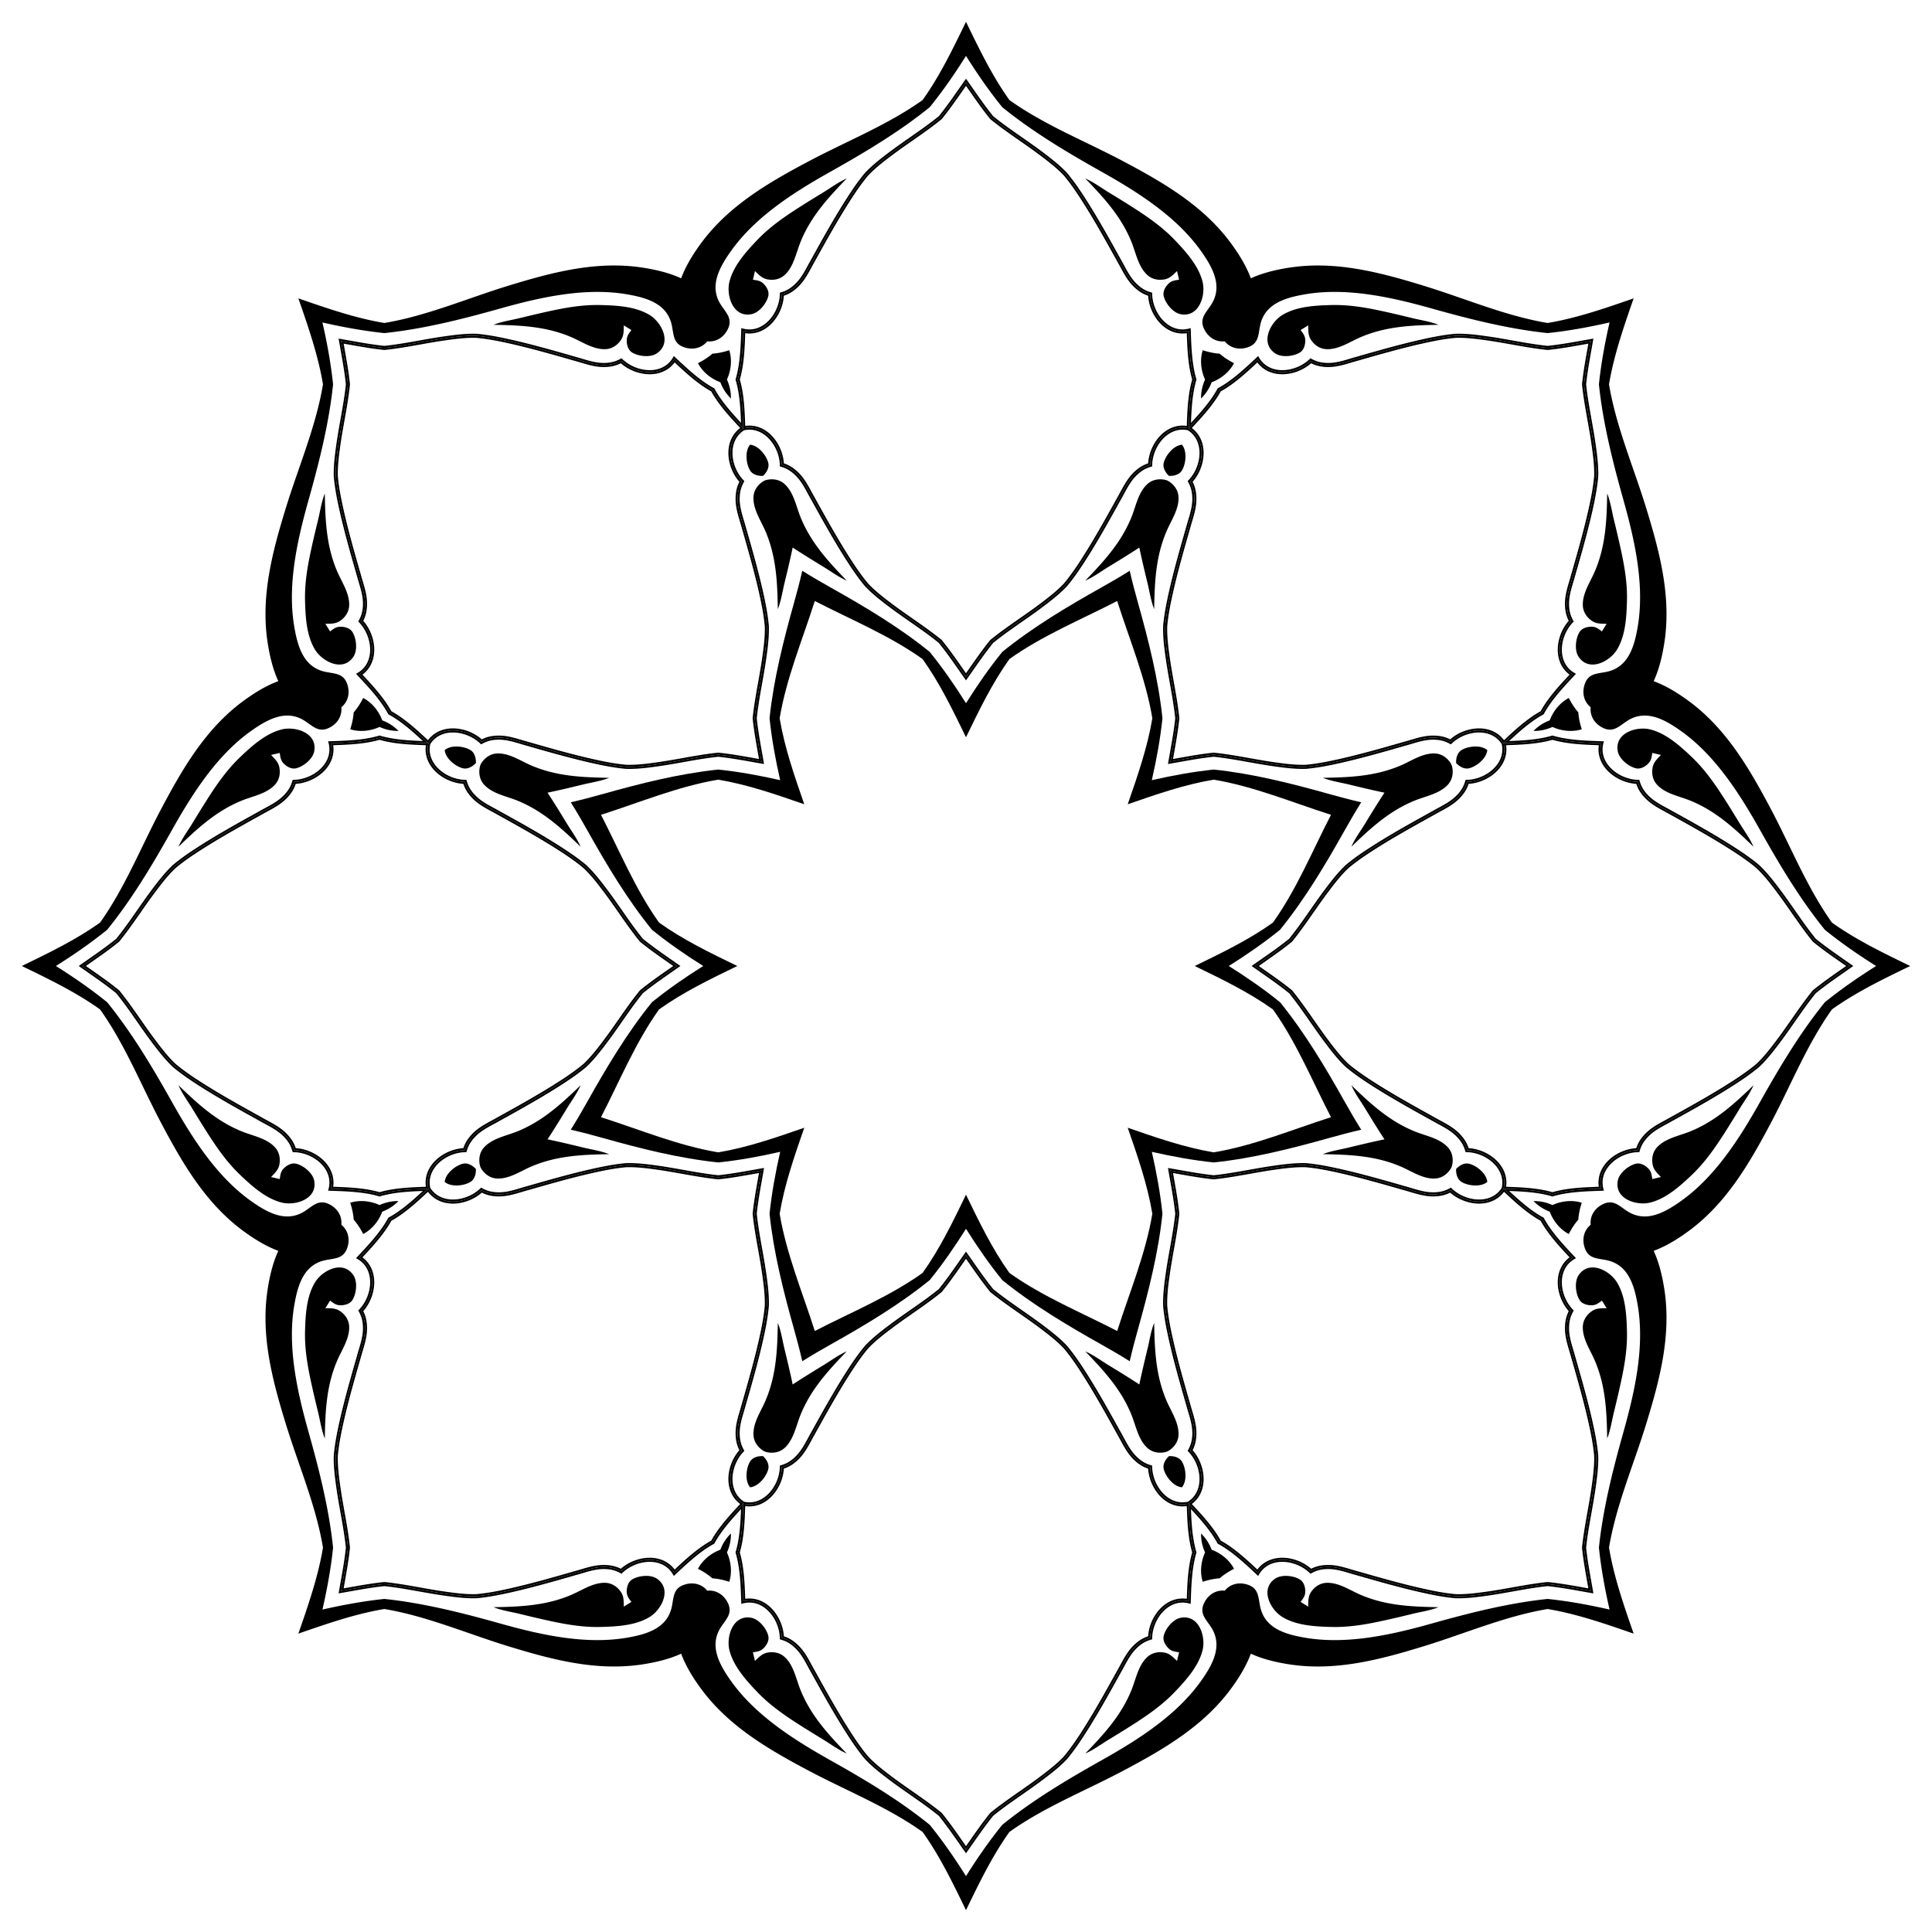
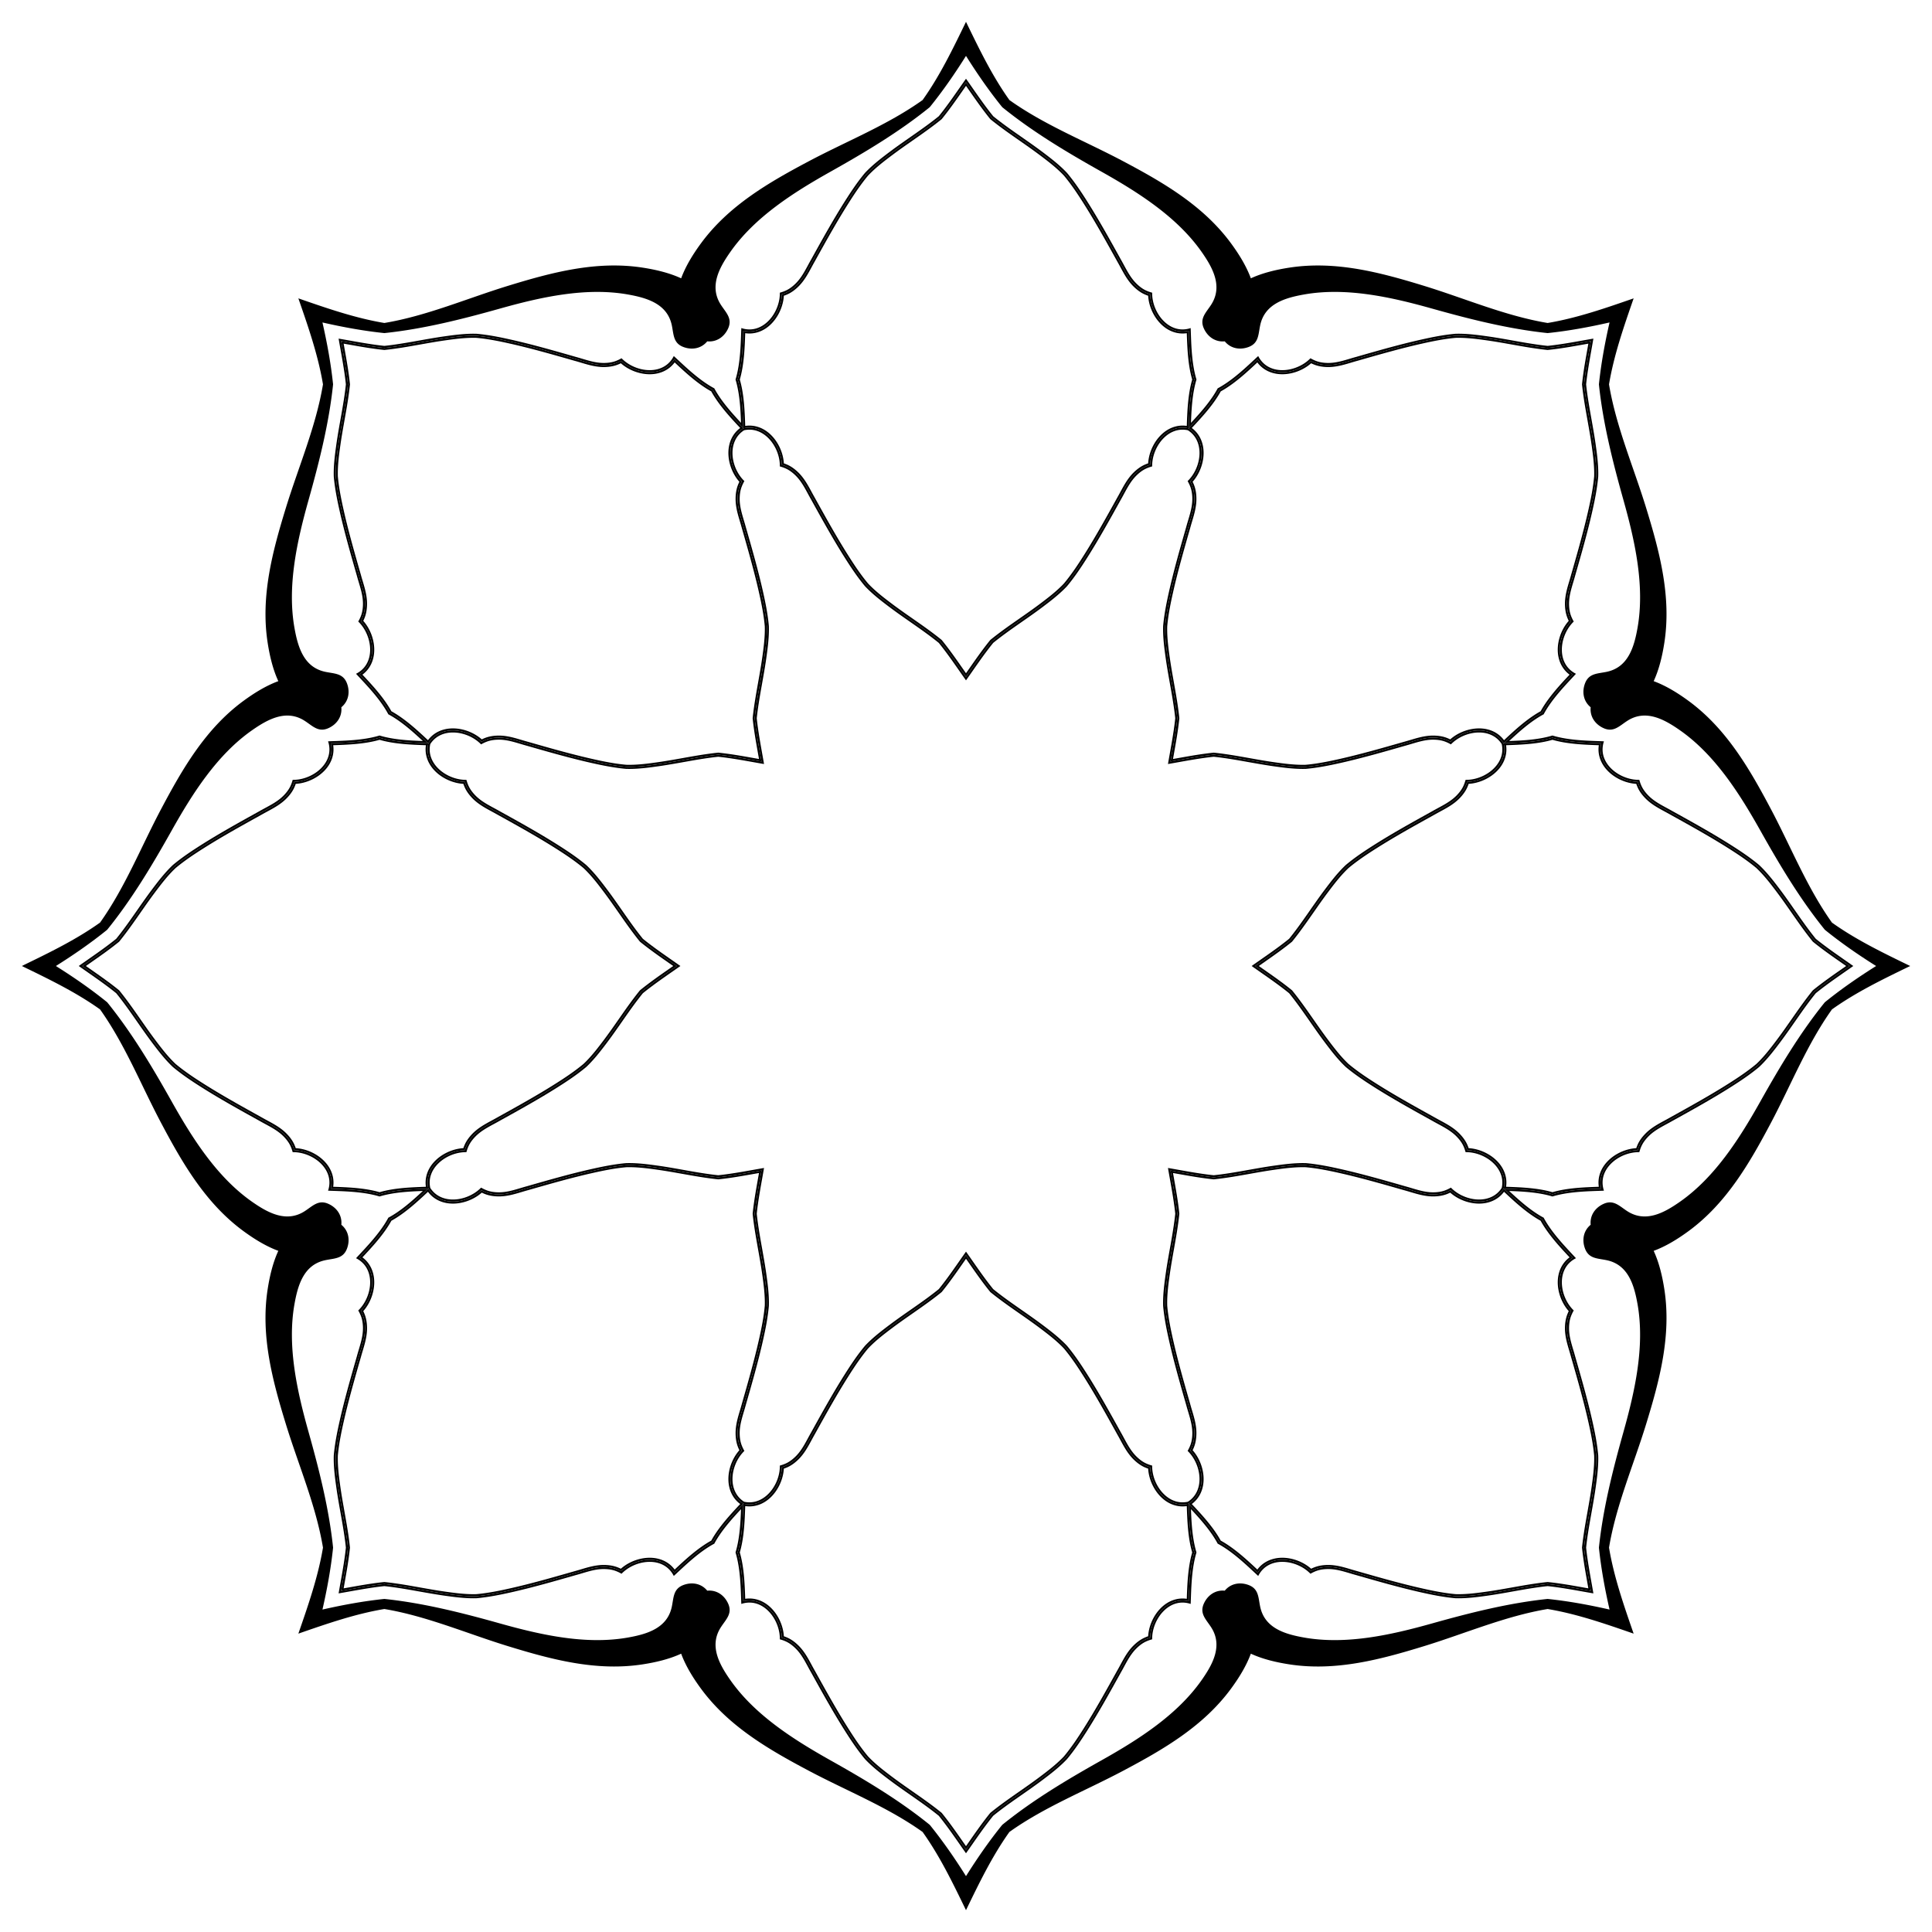
<svg xmlns="http://www.w3.org/2000/svg" viewBox="0 0 1636.966 1636.966">
  <path d="M993.873 643.093c.255-1.44.51-2.873.764-4.296 1.767-9.913 3.574-20.046 4.616-30.218-1.042-10.173-2.849-20.306-4.616-30.218-1.228-6.886-2.497-14.007-3.494-21.039-1.162-8.206-2.206-16.231-2.206-24.186 0-.835.012-1.666.035-2.471.89-9.922 2.876-19.591 4.89-28.565 4.012-17.865 9.151-35.81 14.122-53.163l.46-1.606.014-.053a207.332 207.332 0 011.55-5.363c1.818-6.093 3.7-12.394 3.7-19.135 0-4.151-.585-7.892-1.739-11.118a32.639 32.639 0 00-1.47-3.456 35.223 35.223 0 002.134-2.669c4.557-6.3 7.171-14.236 7.171-21.77 0-8.884-3.595-16.37-10.01-21.14l.133-.142c8.084-8.66 18.024-19.309 24.398-30.874 11.565-6.374 22.213-16.313 30.873-24.398l.143-.133c4.77 6.415 12.255 10.011 21.14 10.01 7.534 0 15.47-2.613 21.77-7.17a35.228 35.228 0 002.669-2.135 32.63 32.63 0 003.455 1.47c3.227 1.154 6.967 1.739 11.12 1.739 6.74 0 13.04-1.881 19.134-3.7 1.765-.528 3.59-1.072 5.363-1.55l.053-.014 1.606-.46c17.353-4.97 35.297-10.11 53.162-14.12 8.974-2.016 18.644-4.002 28.566-4.891a85.44 85.44 0 012.47-.036c7.956 0 15.98 1.044 24.187 2.207 7.032.996 14.152 2.265 21.038 3.493 9.913 1.767 20.046 3.574 30.218 4.616 10.173-1.042 20.306-2.848 30.218-4.616 1.423-.253 2.856-.509 4.296-.763-.254 1.44-.51 2.873-.763 4.296-1.768 9.912-3.574 20.045-4.616 30.218 1.042 10.172 2.848 20.305 4.616 30.217 1.227 6.887 2.497 14.007 3.493 21.039 1.163 8.206 2.207 16.231 2.207 24.186 0 .835-.012 1.666-.036 2.471-.889 9.922-2.875 19.592-4.89 28.566-4.012 17.865-9.151 35.809-14.121 53.162l-.46 1.606-.015.053a206.936 206.936 0 01-1.549 5.363c-1.819 6.094-3.7 12.395-3.7 19.135 0 4.152.585 7.893 1.738 11.119.41 1.146.896 2.29 1.471 3.455a35.224 35.224 0 00-2.135 2.669c-4.557 6.3-7.17 14.236-7.171 21.77 0 8.885 3.596 16.37 10.01 21.14l-.133.143c-8.084 8.66-18.023 19.308-24.397 30.873-11.566 6.374-22.213 16.314-30.874 24.398l-.143.134c-4.77-6.416-12.255-10.012-21.14-10.011-7.534 0-15.469 2.614-21.77 7.17a35.268 35.268 0 00-2.668 2.136 32.658 32.658 0 00-3.456-1.471c-3.226-1.154-6.967-1.738-11.119-1.738-6.74 0-13.041 1.88-19.134 3.7-1.765.527-3.59 1.072-5.363 1.549l-.054.014-1.606.46c-17.353 4.97-35.297 10.11-53.162 14.121-8.974 2.015-18.644 4.002-28.565 4.89a85.44 85.44 0 01-2.471.036c-7.955 0-15.98-1.044-24.187-2.206-7.031-.997-14.152-2.266-21.038-3.494-9.912-1.767-20.045-3.574-30.218-4.616-10.172 1.042-20.305 2.849-30.218 4.616-1.423.254-2.856.51-4.296.764zm72.65 175.39c1.197-.838 2.391-1.671 3.577-2.498 8.259-5.76 16.701-11.647 24.631-18.103 6.457-7.93 12.344-16.373 18.104-24.631 4-5.738 8.138-11.67 12.406-17.347 4.98-6.625 9.917-13.038 15.542-18.663a85.68 85.68 0 011.772-1.722c7.644-6.387 15.886-11.82 23.657-16.74 15.469-9.797 31.791-18.85 47.576-27.607l1.461-.81.049-.028c1.59-.916 3.266-1.821 4.886-2.697 5.596-3.022 11.381-6.147 16.147-10.913 2.936-2.936 5.168-5.995 6.634-9.092.52-1.1.985-2.252 1.403-3.483 1.134-.07 2.27-.197 3.397-.378 7.677-1.233 15.136-4.996 20.464-10.323 6.283-6.282 9.033-14.117 7.87-22.027l.195-.006c11.84-.408 26.398-.909 39.083-4.579 12.685 3.67 27.242 4.171 39.082 4.579l.196.006c-1.164 7.91 1.586 15.745 7.869 22.027 5.328 5.327 12.787 9.09 20.465 10.323 1.127.181 2.262.307 3.396.378.418 1.23.883 2.383 1.404 3.483 1.465 3.097 3.697 6.156 6.633 9.092 4.766 4.766 10.551 7.891 16.147 10.913 1.62.876 3.296 1.781 4.887 2.697l.048.028 1.461.81c15.785 8.756 32.107 17.81 47.576 27.606 7.77 4.921 16.013 10.354 23.657 16.74a85.43 85.43 0 011.772 1.723c5.625 5.625 10.562 12.038 15.543 18.663 4.267 5.676 8.404 11.609 12.406 17.347 5.76 8.258 11.647 16.7 18.103 24.63 7.93 6.457 16.372 12.345 24.631 18.104 1.186.827 2.38 1.66 3.578 2.498-1.198.838-2.392 1.67-3.578 2.498-8.259 5.76-16.7 11.647-24.631 18.103-6.456 7.93-12.344 16.372-18.103 24.631-4.002 5.738-8.139 11.67-12.406 17.347-4.981 6.625-9.918 13.037-15.543 18.663a85.68 85.68 0 01-1.772 1.722c-7.644 6.387-15.886 11.82-23.657 16.74-15.469 9.796-31.791 18.85-47.576 27.607l-1.46.81-.05.028c-1.59.916-3.266 1.821-4.886 2.696-5.596 3.023-11.381 6.148-16.147 10.914-2.936 2.936-5.168 5.995-6.633 9.092-.52 1.1-.986 2.252-1.404 3.483-1.134.07-2.27.197-3.396.378-7.678 1.232-15.137 4.995-20.465 10.323-6.283 6.282-9.033 14.117-7.87 22.026l-.195.007c-11.84.408-26.397.908-39.082 4.579-12.686-3.67-27.243-4.171-39.083-4.579l-.196-.007c1.164-7.909-1.586-15.744-7.869-22.026-5.328-5.328-12.787-9.09-20.464-10.323a35.235 35.235 0 00-3.397-.378 32.623 32.623 0 00-1.403-3.483c-1.466-3.097-3.698-6.156-6.634-9.092-4.766-4.766-10.551-7.891-16.147-10.913-1.62-.876-3.296-1.781-4.886-2.697l-.049-.028-1.46-.81c-15.786-8.756-32.108-17.81-47.577-27.607-7.77-4.92-16.013-10.353-23.657-16.74a85.43 85.43 0 01-1.772-1.722c-5.625-5.626-10.562-12.038-15.542-18.663-4.268-5.677-8.405-11.61-12.406-17.347-5.76-8.259-11.647-16.7-18.104-24.63-7.93-6.457-16.372-12.345-24.631-18.104-1.186-.827-2.38-1.66-3.578-2.498zm-72.65 175.39c1.44.255 2.873.51 4.296.764 9.913 1.767 20.046 3.574 30.218 4.616 10.173-1.042 20.306-2.849 30.218-4.616 6.887-1.228 14.007-2.497 21.038-3.494 8.207-1.162 16.232-2.206 24.187-2.206.835 0 1.666.012 2.47.035 9.922.89 19.592 2.876 28.566 4.89 17.865 4.012 35.81 9.151 53.162 14.122l1.606.46.054.014c1.772.477 3.598 1.022 5.362 1.55 6.094 1.818 12.395 3.7 19.135 3.7 4.152 0 7.893-.585 11.12-1.739 1.145-.41 2.289-.896 3.454-1.47a35.243 35.243 0 002.67 2.134c6.3 4.557 14.235 7.171 21.77 7.171 8.884 0 16.37-3.595 21.14-10.01l.142.133c8.66 8.084 19.308 18.024 30.874 24.398 6.374 11.565 16.313 22.213 24.397 30.873l.134.143c-6.415 4.77-10.012 12.255-10.011 21.14 0 7.534 2.614 15.47 7.171 21.77.67.925 1.383 1.817 2.135 2.669a32.609 32.609 0 00-1.47 3.455c-1.154 3.227-1.739 6.967-1.739 11.12 0 6.74 1.881 13.04 3.7 19.134.527 1.765 1.072 3.59 1.549 5.363l.015.053.46 1.606c4.97 17.353 10.11 35.297 14.12 53.162 2.016 8.974 4.002 18.644 4.891 28.566a85.8 85.8 0 01.036 2.47c0 7.956-1.044 15.98-2.207 24.187-.996 7.032-2.266 14.152-3.493 21.038-1.768 9.913-3.574 20.046-4.616 30.218 1.042 10.173 2.848 20.306 4.616 30.218.253 1.423.509 2.856.763 4.296-1.44-.254-2.873-.51-4.296-.763-9.912-1.768-20.045-3.574-30.218-4.616-10.172 1.042-20.305 2.848-30.218 4.616-6.886 1.227-14.006 2.497-21.038 3.493-8.206 1.163-16.231 2.207-24.186 2.207a85.79 85.79 0 01-2.471-.036c-9.922-.889-19.592-2.875-28.566-4.89-17.865-4.012-35.809-9.151-53.162-14.121l-1.606-.46-.054-.015a206.929 206.929 0 01-5.362-1.549c-6.094-1.819-12.395-3.7-19.135-3.7-4.152 0-7.892.585-11.119 1.738a32.6 32.6 0 00-3.455 1.471 35.224 35.224 0 00-2.669-2.135c-6.3-4.557-14.236-7.17-21.77-7.171-8.885 0-16.37 3.596-21.14 10.01l-.143-.133c-8.66-8.084-19.308-18.023-30.873-24.397-6.374-11.566-16.314-22.213-24.398-30.874l-.134-.143c6.416-4.77 10.012-12.255 10.011-21.14 0-7.534-2.614-15.469-7.17-21.77a35.268 35.268 0 00-2.136-2.668 32.637 32.637 0 001.471-3.456c1.154-3.226 1.738-6.967 1.738-11.119 0-6.74-1.88-13.041-3.7-19.134a207.447 207.447 0 01-1.549-5.363l-.014-.054-.46-1.606c-4.97-17.353-10.11-35.297-14.121-53.162-2.015-8.974-4.002-18.644-4.89-28.565a85.44 85.44 0 01-.036-2.471c0-7.955 1.044-15.98 2.206-24.187.997-7.031 2.266-14.152 3.494-21.038 1.767-9.912 3.574-20.045 4.616-30.218-1.042-10.172-2.849-20.305-4.616-30.218-.254-1.423-.51-2.856-.764-4.296zm-175.39 72.65c.838 1.197 1.67 2.391 2.498 3.577 5.76 8.259 11.647 16.701 18.103 24.631 7.93 6.457 16.372 12.344 24.631 18.104 5.738 4 11.67 8.138 17.347 12.406 6.625 4.98 13.037 9.917 18.663 15.542.59.59 1.17 1.186 1.722 1.772 6.387 7.644 11.82 15.886 16.74 23.657 9.796 15.469 18.85 31.791 27.607 47.576l.81 1.461.028.049c.916 1.59 1.821 3.266 2.696 4.886 3.023 5.596 6.148 11.381 10.914 16.147 2.936 2.936 5.995 5.168 9.092 6.634 1.1.52 2.252.985 3.483 1.403.07 1.134.197 2.27.378 3.397 1.232 7.677 4.995 15.136 10.323 20.464 6.282 6.283 14.117 9.033 22.026 7.87l.007.195c.408 11.84.908 26.398 4.579 39.083-3.67 12.685-4.171 27.242-4.579 39.082l-.007.196c-7.909-1.164-15.744 1.586-22.026 7.869-5.328 5.328-9.09 12.787-10.323 20.465a35.231 35.231 0 00-.378 3.396c-1.23.418-2.384.883-3.483 1.404-3.097 1.465-6.156 3.697-9.092 6.633-4.766 4.766-7.891 10.551-10.913 16.147-.876 1.62-1.781 3.296-2.697 4.887l-.028.048-.81 1.461c-8.756 15.785-17.81 32.107-27.607 47.576-4.92 7.77-10.353 16.013-16.74 23.657a85.43 85.43 0 01-1.722 1.772c-5.626 5.625-12.038 10.562-18.663 15.543-5.677 4.267-11.61 8.404-17.347 12.406-8.259 5.76-16.7 11.647-24.63 18.103-6.457 7.93-12.345 16.372-18.104 24.631-.827 1.186-1.66 2.38-2.498 3.578-.838-1.198-1.671-2.392-2.498-3.578-5.76-8.259-11.647-16.7-18.103-24.631-7.93-6.456-16.373-12.344-24.631-18.103-5.738-4.002-11.67-8.139-17.347-12.406-6.625-4.981-13.038-9.918-18.663-15.543a85.68 85.68 0 01-1.722-1.772c-6.387-7.644-11.82-15.886-16.74-23.657-9.797-15.469-18.85-31.791-27.607-47.576l-.81-1.46-.028-.05a206.966 206.966 0 01-2.697-4.886c-3.022-5.596-6.147-11.381-10.913-16.147-2.936-2.936-5.995-5.168-9.092-6.633-1.1-.52-2.252-.986-3.483-1.404a35.231 35.231 0 00-.378-3.396c-1.233-7.678-4.996-15.137-10.323-20.465-6.282-6.283-14.117-9.033-22.027-7.87l-.006-.195c-.408-11.84-.909-26.397-4.579-39.082 3.67-12.686 4.171-27.243 4.579-39.083l.006-.196c7.91 1.164 15.745-1.586 22.027-7.869 5.327-5.328 9.09-12.787 10.323-20.464.181-1.128.307-2.263.378-3.397a32.613 32.613 0 003.483-1.403c3.097-1.466 6.156-3.698 9.092-6.634 4.766-4.766 7.891-10.551 10.913-16.147.876-1.62 1.781-3.296 2.697-4.886l.028-.049.81-1.46c8.756-15.786 17.81-32.108 27.606-47.577 4.921-7.77 10.354-16.013 16.74-23.657a85.43 85.43 0 011.723-1.772c5.625-5.625 12.038-10.562 18.663-15.542 5.676-4.268 11.609-8.405 17.347-12.406 8.258-5.76 16.7-11.647 24.63-18.104 6.457-7.93 12.345-16.372 18.104-24.631.827-1.186 1.66-2.38 2.498-3.578zm-175.39-72.65c-.255 1.44-.51 2.873-.764 4.296-1.767 9.913-3.574 20.046-4.616 30.218 1.042 10.173 2.849 20.306 4.616 30.218 1.228 6.887 2.497 14.007 3.494 21.038 1.162 8.207 2.206 16.232 2.206 24.187 0 .835-.012 1.666-.035 2.47-.89 9.922-2.876 19.592-4.89 28.566-4.012 17.865-9.152 35.81-14.122 53.162l-.46 1.606-.015.054a207.447 207.447 0 01-1.548 5.362c-1.82 6.094-3.7 12.395-3.7 19.135 0 4.152.584 7.893 1.738 11.12.41 1.145.896 2.289 1.47 3.454a35.268 35.268 0 00-2.134 2.67c-4.557 6.3-7.171 14.235-7.172 21.77 0 8.884 3.596 16.37 10.011 21.14l-.133.142c-8.084 8.66-18.024 19.308-24.398 30.874-11.565 6.374-22.213 16.313-30.873 24.397l-.143.134c-4.77-6.415-12.255-10.012-21.14-10.011-7.534 0-15.47 2.614-21.77 7.171a35.224 35.224 0 00-2.669 2.135 32.6 32.6 0 00-3.455-1.47c-3.226-1.154-6.967-1.739-11.12-1.739-6.74 0-13.04 1.881-19.134 3.7-1.765.527-3.59 1.072-5.363 1.549l-.053.015-1.606.46c-17.353 4.97-35.297 10.11-53.162 14.12-8.974 2.016-18.644 4.002-28.566 4.891-.805.024-1.636.036-2.47.036-7.956 0-15.981-1.044-24.187-2.207-7.032-.996-14.152-2.266-21.039-3.493-9.912-1.768-20.045-3.574-30.217-4.616-10.173 1.042-20.306 2.848-30.218 4.616-1.423.253-2.856.509-4.296.763.254-1.44.51-2.873.763-4.296 1.767-9.912 3.574-20.045 4.616-30.218-1.042-10.172-2.849-20.305-4.616-30.218-1.228-6.886-2.497-14.006-3.493-21.038-1.163-8.206-2.207-16.231-2.207-24.186 0-.836.012-1.666.035-2.471.89-9.922 2.876-19.592 4.891-28.566 4.011-17.865 9.15-35.809 14.12-53.162l.46-1.606.016-.054a207.325 207.325 0 011.548-5.362c1.82-6.094 3.7-12.395 3.7-19.135 0-4.152-.584-7.892-1.737-11.119a32.621 32.621 0 00-1.471-3.455 35.248 35.248 0 002.134-2.669c4.558-6.3 7.171-14.236 7.172-21.77 0-8.885-3.596-16.37-10.011-21.14l.133-.143c8.085-8.66 18.024-19.308 24.398-30.873 11.565-6.374 22.213-16.314 30.874-24.398l.143-.134c4.77 6.416 12.255 10.012 21.139 10.011 7.534 0 15.47-2.614 21.77-7.17a35.248 35.248 0 002.67-2.136 32.63 32.63 0 003.455 1.471c3.226 1.154 6.967 1.738 11.118 1.738 6.74 0 13.042-1.88 19.135-3.7 1.765-.527 3.59-1.072 5.363-1.549l.053-.014 1.606-.46c17.353-4.97 35.297-10.11 53.162-14.121 8.975-2.015 18.644-4.002 28.566-4.89a85.44 85.44 0 012.47-.036c7.956 0 15.98 1.044 24.187 2.206 7.032.997 14.152 2.266 21.039 3.494 9.912 1.767 20.045 3.574 30.218 4.616 10.172-1.042 20.305-2.849 30.218-4.616 1.423-.254 2.856-.51 4.296-.764zm-72.65-175.39c-1.198.838-2.392 1.67-3.577 2.498-8.259 5.76-16.701 11.647-24.631 18.103-6.457 7.93-12.344 16.372-18.104 24.631-4.001 5.738-8.138 11.67-12.406 17.347-4.98 6.625-9.917 13.037-15.542 18.663a85.68 85.68 0 01-1.772 1.722c-7.645 6.387-15.887 11.82-23.657 16.74-15.47 9.796-31.792 18.85-47.576 27.607l-1.461.81-.049.028c-1.59.916-3.266 1.821-4.887 2.696-5.595 3.023-11.38 6.148-16.147 10.914-2.935 2.936-5.167 5.995-6.633 9.092-.52 1.1-.985 2.252-1.403 3.483-1.134.07-2.27.197-3.397.378-7.677 1.232-15.137 4.995-20.465 10.323-6.282 6.282-9.032 14.117-7.869 22.026l-.195.007c-11.84.408-26.398.908-39.083 4.579-12.685-3.67-27.242-4.171-39.082-4.579l-.196-.007c1.164-7.909-1.586-15.744-7.869-22.026-5.328-5.328-12.787-9.09-20.465-10.323a35.23 35.23 0 00-3.397-.378 32.644 32.644 0 00-1.403-3.483c-1.465-3.097-3.697-6.156-6.633-9.092-4.766-4.766-10.552-7.891-16.147-10.913-1.62-.876-3.296-1.781-4.887-2.697l-.048-.028-1.461-.81c-15.785-8.756-32.107-17.81-47.576-27.607-7.77-4.92-16.013-10.353-23.657-16.74a85.68 85.68 0 01-1.773-1.722c-5.625-5.626-10.561-12.038-15.542-18.663-4.267-5.677-8.405-11.61-12.406-17.347-5.76-8.259-11.647-16.7-18.103-24.63-7.93-6.457-16.373-12.345-24.631-18.104-1.186-.827-2.38-1.66-3.578-2.498 1.198-.838 2.392-1.671 3.578-2.498 8.258-5.76 16.7-11.647 24.63-18.103 6.457-7.93 12.345-16.373 18.104-24.631 4.001-5.738 8.139-11.67 12.406-17.347 4.98-6.625 9.917-13.038 15.542-18.663a85.68 85.68 0 011.773-1.722c7.644-6.387 15.886-11.82 23.657-16.74 15.469-9.797 31.79-18.85 47.576-27.607l1.46-.81.05-.028c1.59-.916 3.266-1.821 4.886-2.697 5.595-3.022 11.381-6.147 16.147-10.913 2.936-2.936 5.168-5.995 6.633-9.092.52-1.1.986-2.252 1.403-3.483 1.134-.07 2.27-.197 3.397-.378 7.678-1.233 15.137-4.996 20.465-10.323 6.283-6.282 9.033-14.117 7.87-22.027l.195-.006c11.84-.408 26.397-.909 39.082-4.579 12.685 3.67 27.243 4.171 39.083 4.579l.195.006c-1.163 7.91 1.587 15.745 7.87 22.027 5.327 5.327 12.786 9.09 20.464 10.323a35.23 35.23 0 003.397.378c.418 1.23.883 2.383 1.403 3.483 1.466 3.097 3.698 6.156 6.633 9.092 4.766 4.766 10.552 7.891 16.147 10.913 1.621.876 3.297 1.781 4.887 2.697l.049.028 1.46.81c15.786 8.756 32.108 17.81 47.577 27.606 7.77 4.921 16.012 10.354 23.657 16.74a85.68 85.68 0 011.772 1.723c5.625 5.625 10.562 12.038 15.542 18.663 4.268 5.676 8.405 11.609 12.406 17.347 5.76 8.258 11.647 16.7 18.104 24.63 7.93 6.457 16.372 12.345 24.63 18.104l3.579 2.498zm72.65-175.39c-1.44-.255-2.873-.51-4.296-.764-9.913-1.767-20.046-3.574-30.218-4.616-10.173 1.042-20.306 2.849-30.218 4.616-6.886 1.228-14.007 2.497-21.039 3.494-8.206 1.162-16.231 2.206-24.186 2.206-.835 0-1.666-.012-2.471-.035-9.922-.89-19.591-2.876-28.565-4.89-17.865-4.012-35.81-9.152-53.163-14.122l-1.606-.46-.053-.015a207.332 207.332 0 01-5.363-1.548c-6.093-1.82-12.394-3.7-19.135-3.7-4.151 0-7.892.584-11.118 1.738-1.146.41-2.29.896-3.456 1.47a35.248 35.248 0 00-2.669-2.134c-6.3-4.557-14.236-7.171-21.77-7.172-8.884 0-16.37 3.596-21.14 10.011l-.142-.133c-8.66-8.084-19.309-18.024-30.874-24.398-6.374-11.565-16.313-22.213-24.398-30.873l-.133-.143c6.415-4.77 10.011-12.255 10.01-21.14 0-7.534-2.613-15.47-7.17-21.77a35.248 35.248 0 00-2.135-2.669 32.621 32.621 0 001.47-3.455c1.154-3.226 1.739-6.967 1.739-11.12 0-6.74-1.881-13.04-3.7-19.134a206.821 206.821 0 01-1.55-5.363l-.014-.053-.46-1.606c-4.97-17.353-10.11-35.297-14.12-53.162-2.016-8.974-4.002-18.644-4.891-28.566a85.442 85.442 0 01-.036-2.47c0-7.956 1.044-15.981 2.207-24.187.996-7.032 2.265-14.152 3.493-21.039 1.767-9.912 3.574-20.045 4.616-30.217-1.042-10.173-2.848-20.306-4.616-30.218-.253-1.423-.509-2.856-.763-4.296 1.44.254 2.873.51 4.296.763 9.912 1.767 20.045 3.574 30.218 4.616 10.172-1.042 20.305-2.849 30.217-4.616 6.887-1.228 14.007-2.497 21.039-3.493 8.206-1.163 16.231-2.207 24.186-2.207.835 0 1.666.012 2.471.035 9.922.89 19.592 2.876 28.566 4.891 17.865 4.011 35.809 9.15 53.162 14.12l1.606.46.053.016c1.773.477 3.598 1.021 5.363 1.548 6.094 1.82 12.395 3.7 19.135 3.7 4.152 0 7.893-.584 11.119-1.737a32.63 32.63 0 003.455-1.471 35.248 35.248 0 002.669 2.134c6.3 4.558 14.236 7.171 21.77 7.172 8.885 0 16.37-3.596 21.14-10.011l.143.133c8.66 8.085 19.308 18.024 30.873 24.398 6.374 11.565 16.314 22.213 24.398 30.874l.134.143c-6.416 4.77-10.012 12.255-10.011 21.139 0 7.534 2.614 15.47 7.17 21.77.67.925 1.384 1.817 2.136 2.67a32.65 32.65 0 00-1.471 3.455c-1.154 3.226-1.738 6.967-1.738 11.118 0 6.74 1.88 13.042 3.7 19.135a206.54 206.54 0 011.549 5.363l.014.053.46 1.606c4.97 17.353 10.11 35.297 14.121 53.162 2.015 8.975 4.002 18.644 4.89 28.566.024.805.036 1.636.036 2.47 0 7.956-1.044 15.98-2.206 24.187-.997 7.032-2.266 14.152-3.494 21.039-1.767 9.912-3.574 20.045-4.616 30.218 1.042 10.172 2.849 20.305 4.616 30.218.254 1.423.51 2.856.764 4.296zm175.39-72.65c-.838-1.198-1.671-2.392-2.498-3.577-5.76-8.259-11.647-16.701-18.103-24.631-7.93-6.457-16.373-12.344-24.631-18.104-5.738-4.001-11.67-8.138-17.347-12.406-6.625-4.98-13.038-9.917-18.663-15.542a85.68 85.68 0 01-1.722-1.772c-6.387-7.645-11.82-15.887-16.74-23.657-9.797-15.47-18.85-31.792-27.607-47.576l-.81-1.461-.028-.049a206.972 206.972 0 01-2.697-4.887c-3.022-5.595-6.147-11.38-10.913-16.147-2.936-2.935-5.995-5.167-9.092-6.633-1.1-.52-2.252-.985-3.483-1.403a35.233 35.233 0 00-.378-3.397c-1.233-7.677-4.996-15.137-10.323-20.465-6.282-6.282-14.117-9.032-22.027-7.869l-.006-.195c-.408-11.84-.909-26.398-4.579-39.083 3.67-12.685 4.171-27.242 4.579-39.082l.006-.196c7.91 1.164 15.745-1.586 22.027-7.869 5.327-5.328 9.09-12.787 10.323-20.465a35.23 35.23 0 00.378-3.397 32.634 32.634 0 003.483-1.403c3.097-1.465 6.156-3.697 9.092-6.633 4.766-4.766 7.891-10.552 10.913-16.147.876-1.62 1.781-3.296 2.697-4.887l.028-.048.81-1.461c8.756-15.785 17.81-32.107 27.606-47.576 4.921-7.77 10.354-16.013 16.74-23.657a85.68 85.68 0 011.723-1.773c5.625-5.625 12.038-10.561 18.663-15.542 5.676-4.267 11.609-8.405 17.347-12.406 8.258-5.76 16.7-11.647 24.63-18.103 6.457-7.93 12.345-16.373 18.104-24.631.827-1.186 1.66-2.38 2.498-3.578.838 1.198 1.67 2.392 2.498 3.578 5.76 8.258 11.647 16.7 18.103 24.63 7.93 6.457 16.372 12.345 24.631 18.104 5.738 4.001 11.67 8.139 17.347 12.406 6.625 4.98 13.037 9.917 18.663 15.542.59.591 1.17 1.187 1.722 1.773 6.387 7.644 11.82 15.886 16.74 23.657 9.796 15.469 18.85 31.79 27.607 47.576l.81 1.46.028.05c.916 1.59 1.821 3.266 2.696 4.886 3.023 5.595 6.148 11.381 10.914 16.147 2.936 2.936 5.995 5.168 9.092 6.633 1.1.52 2.252.986 3.483 1.403.07 1.134.197 2.27.378 3.397 1.232 7.678 4.995 15.137 10.323 20.465 6.282 6.283 14.117 9.033 22.026 7.87l.007.195c.408 11.84.908 26.397 4.579 39.082-3.67 12.685-4.171 27.243-4.579 39.083l-.007.195c-7.909-1.163-15.744 1.587-22.026 7.87-5.328 5.327-9.09 12.786-10.323 20.464a35.23 35.23 0 00-.378 3.397c-1.23.418-2.384.883-3.483 1.403-3.097 1.466-6.156 3.698-9.092 6.633-4.766 4.766-7.891 10.552-10.913 16.147-.876 1.621-1.781 3.297-2.697 4.887l-.028.049-.81 1.46c-8.756 15.786-17.81 32.108-27.607 47.577-4.92 7.77-10.353 16.012-16.74 23.657a85.68 85.68 0 01-1.722 1.772c-5.626 5.625-12.038 10.562-18.663 15.542-5.677 4.268-11.61 8.405-17.347 12.406-8.259 5.76-16.7 11.647-24.63 18.104-6.457 7.93-12.345 16.372-18.104 24.63l-2.498 3.579zm529.458-281.419c-2.262.395-4.51.796-6.735 1.193-9.82 1.75-19.857 3.54-29.914 4.579-10.056-1.04-20.093-2.829-29.913-4.58-6.902-1.23-14.038-2.502-21.1-3.503-8.269-1.171-16.36-2.223-24.428-2.223-.869 0-1.734.012-2.574.037-10.04.896-19.795 2.9-28.843 4.93-17.916 4.024-35.886 9.17-53.264 14.148l-1.629.466c-1.795.483-3.632 1.031-5.408 1.562-5.974 1.783-12.152 3.627-18.639 3.627-3.952 0-7.497-.55-10.535-1.636a32.03 32.03 0 01-4.32-1.932 33.422 33.422 0 01-3.403 2.823c-6.013 4.348-13.578 6.842-20.755 6.842-9.027 0-16.5-3.95-20.844-10.923l-1.625 1.516c-8.693 8.114-19.418 18.127-30.963 24.385-6.259 11.545-16.27 22.27-24.385 30.963-.494.528-.98 1.048-1.455 1.56.025-.698.05-1.41.074-2.132.409-11.884.913-26.548 4.652-39.137-3.739-12.589-4.243-27.253-4.652-39.137l-.077-2.22c-8.002 1.859-16.08-.633-22.463-7.016-5.075-5.075-8.66-12.188-9.837-19.514a33.438 33.438 0 01-.411-4.403 32.016 32.016 0 01-4.42-1.688c-2.917-1.381-5.813-3.498-8.607-6.293-4.587-4.587-7.651-10.259-10.615-15.745-.88-1.63-1.792-3.317-2.72-4.928l-.822-1.481c-8.768-15.808-17.836-32.154-27.66-47.667-4.96-7.835-10.443-16.15-16.909-23.882a86.966 86.966 0 00-1.793-1.846c-5.705-5.705-12.17-10.682-18.846-15.701-5.7-4.286-11.646-8.433-17.396-12.442-8.182-5.706-16.545-11.539-24.39-17.915-6.377-7.845-12.209-16.208-17.915-24.39a1819.064 1819.064 0 00-3.919-5.605c-1.32 1.879-2.627 3.752-3.92 5.605-5.705 8.182-11.538 16.545-17.914 24.39-7.846 6.377-16.208 12.209-24.39 17.915-5.75 4.01-11.696 8.156-17.396 12.442-6.676 5.019-13.141 9.996-18.846 15.701a86.973 86.973 0 00-1.794 1.846c-6.465 7.733-11.947 16.047-16.909 23.882-9.823 15.513-18.89 31.859-27.66 47.667l-.821 1.481c-.928 1.611-1.84 3.298-2.72 4.928-2.964 5.486-6.028 11.158-10.615 15.745-2.795 2.795-5.69 4.912-8.607 6.293a32.038 32.038 0 01-4.42 1.688 33.42 33.42 0 01-.41 4.403c-1.177 7.326-4.763 14.439-9.838 19.514-6.383 6.383-14.46 8.875-22.463 7.015-.026.727-.052 1.467-.077 2.221-.409 11.884-.913 26.548-4.652 39.137 3.739 12.59 4.243 27.253 4.652 39.137.024.723.049 1.434.074 2.131l-1.455-1.56c-8.114-8.692-18.126-19.417-24.385-30.962-11.545-6.258-22.27-16.27-30.963-24.385l-1.625-1.516c-4.343 6.973-11.817 10.923-20.844 10.923-7.178 0-14.742-2.494-20.755-6.842a33.423 33.423 0 01-3.404-2.823 32.023 32.023 0 01-4.319 1.932c-3.038 1.086-6.583 1.636-10.535 1.636-6.487 0-12.665-1.844-18.639-3.627-1.776-.53-3.613-1.079-5.408-1.562l-1.63-.466c-17.377-4.977-35.347-10.124-53.263-14.147-9.048-2.032-18.804-4.035-28.843-4.93a86.832 86.832 0 00-2.574-.038c-8.068 0-16.159 1.052-24.429 2.223-7.061 1-14.197 2.273-21.098 3.504-9.82 1.75-19.858 3.54-29.914 4.579-10.057-1.04-20.094-2.829-29.914-4.58-2.224-.396-4.473-.797-6.735-1.192.394 2.263.795 4.511 1.192 6.736 1.75 9.82 3.54 19.857 4.58 29.913-1.04 10.057-2.83 20.094-4.58 29.914-1.23 6.901-2.503 14.037-3.503 21.1-1.172 8.269-2.224 16.36-2.224 24.428 0 .869.013 1.734.038 2.573.895 10.04 2.898 19.796 4.93 28.844 4.023 17.916 9.17 35.885 14.147 53.264l.466 1.628c.483 1.796 1.032 3.632 1.562 5.409 1.784 5.974 3.628 12.151 3.628 18.638 0 3.953-.55 7.497-1.637 10.536a32.023 32.023 0 01-1.931 4.319 33.423 33.423 0 012.822 3.404c4.349 6.012 6.843 13.577 6.843 20.755 0 9.027-3.95 16.5-10.923 20.844l1.515 1.625c8.115 8.692 18.127 19.418 24.385 30.963 11.546 6.258 22.27 16.27 30.963 24.385l1.56 1.454-2.132-.074c-11.884-.408-26.548-.913-39.137-4.651-12.589 3.738-27.252 4.243-39.136 4.651l-2.221.078c1.86 8.002-.632 16.08-7.015 22.462-5.076 5.076-12.188 8.661-19.514 9.838a33.438 33.438 0 01-4.404.411 32.016 32.016 0 01-1.688 4.42c-1.38 2.916-3.498 5.812-6.292 8.607-4.587 4.587-10.26 7.65-15.745 10.614-1.631.881-3.318 1.792-4.929 2.72l-1.481.822c-15.808 8.769-32.154 17.836-47.666 27.66-7.835 4.961-16.15 10.443-23.882 16.909a86.973 86.973 0 00-1.846 1.793c-5.706 5.705-10.683 12.17-15.702 18.846-4.286 5.701-8.432 11.647-12.442 17.397-5.706 8.181-11.538 16.544-17.914 24.39-7.846 6.376-16.209 12.208-24.39 17.914a1836.75 1836.75 0 00-5.606 3.92c1.88 1.32 3.752 2.627 5.605 3.919 8.182 5.706 16.545 11.538 24.39 17.914 6.377 7.846 12.21 16.209 17.915 24.39 4.01 5.75 8.156 11.696 12.442 17.397 5.019 6.676 9.996 13.14 15.702 18.846a86.966 86.966 0 001.846 1.793c7.732 6.466 16.047 11.948 23.882 16.91 15.512 9.823 31.858 18.89 47.666 27.659l1.481.822c1.611.928 3.298 1.839 4.929 2.72 5.486 2.963 11.158 6.027 15.745 10.614 2.794 2.795 4.911 5.69 6.292 8.607a32.038 32.038 0 011.688 4.42 33.42 33.42 0 014.404.411c7.326 1.177 14.438 4.762 19.514 9.838 6.383 6.383 8.874 14.46 7.015 22.463l2.22.077c11.885.409 26.548.913 39.137 4.651 12.59-3.738 27.253-4.242 39.137-4.651l2.132-.074-1.56 1.454c-8.692 8.115-19.418 18.127-30.963 24.385-6.258 11.546-16.27 22.27-24.385 30.963l-1.515 1.625c6.973 4.344 10.923 11.817 10.923 20.844 0 7.178-2.494 14.743-6.843 20.755a33.422 33.422 0 01-2.822 3.404 32.03 32.03 0 011.931 4.32c1.086 3.038 1.637 6.583 1.637 10.535 0 6.487-1.844 12.664-3.628 18.639-.53 1.776-1.079 3.613-1.562 5.408l-.466 1.629c-4.977 17.378-10.124 35.348-14.147 53.263-2.031 9.049-4.035 18.804-4.93 28.844-.025.84-.038 1.705-.038 2.573 0 8.069 1.052 16.16 2.224 24.43 1 7.06 2.273 14.197 3.503 21.098 1.75 9.82 3.54 19.858 4.58 29.914-1.04 10.057-2.83 20.094-4.58 29.914-.397 2.224-.797 4.472-1.192 6.735 2.262-.395 4.51-.796 6.735-1.192 9.82-1.75 19.857-3.54 29.914-4.58 10.056 1.04 20.094 2.83 29.914 4.58 6.9 1.23 14.037 2.503 21.098 3.503 8.27 1.172 16.361 2.224 24.43 2.224.868 0 1.733-.013 2.573-.038 10.04-.896 19.795-2.899 28.843-4.93 17.916-4.023 35.886-9.17 53.264-14.147l1.629-.467c1.795-.483 3.632-1.031 5.408-1.561 5.974-1.784 12.152-3.628 18.639-3.628 3.952 0 7.497.55 10.535 1.637a32.01 32.01 0 014.32 1.931 33.437 33.437 0 013.403-2.823c6.013-4.348 13.577-6.842 20.755-6.842 9.027 0 16.5 3.95 20.844 10.923l1.625-1.516c8.693-8.114 19.418-18.126 30.963-24.385 6.259-11.545 16.27-22.27 24.385-30.962l1.455-1.56c-.025.698-.05 1.409-.074 2.131-.409 11.885-.913 26.548-4.652 39.137 3.739 12.59 4.243 27.253 4.652 39.137l.077 2.221c8.002-1.86 16.08.632 22.463 7.015 5.075 5.075 8.66 12.188 9.837 19.514.235 1.461.372 2.937.411 4.403a32.016 32.016 0 014.42 1.689c2.917 1.38 5.812 3.497 8.607 6.292 4.587 4.587 7.651 10.259 10.614 15.745.882 1.63 1.793 3.317 2.72 4.928l.823 1.482c8.768 15.807 17.836 32.153 27.66 47.666 4.96 7.835 10.443 16.15 16.908 23.882a87.215 87.215 0 001.794 1.846c5.705 5.706 12.17 10.683 18.846 15.702 5.7 4.286 11.646 8.432 17.396 12.442 8.182 5.706 16.545 11.538 24.39 17.914 6.376 7.846 12.209 16.209 17.914 24.39 1.293 1.854 2.6 3.727 3.92 5.606a1819.04 1819.04 0 003.92-5.606c5.705-8.181 11.537-16.544 17.914-24.39 7.845-6.376 16.208-12.208 24.39-17.914 5.75-4.01 11.695-8.156 17.396-12.442 6.676-5.02 13.141-9.996 18.846-15.702a87.207 87.207 0 001.793-1.846c6.466-7.732 11.948-16.047 16.91-23.882 9.823-15.513 18.89-31.859 27.66-47.666l.821-1.482c.928-1.61 1.84-3.297 2.72-4.928 2.964-5.486 6.028-11.158 10.615-15.745 2.794-2.795 5.69-4.912 8.607-6.292a32.051 32.051 0 014.42-1.689 33.42 33.42 0 01.41-4.403c1.177-7.326 4.763-14.439 9.838-19.514 6.383-6.383 14.46-8.875 22.463-7.015l.077-2.221c.409-11.884.913-26.548 4.652-39.137-3.739-12.589-4.243-27.252-4.652-39.137l-.074-2.131 1.455 1.56c8.114 8.692 18.126 19.417 24.385 30.962 11.545 6.259 22.27 16.27 30.963 24.385l1.625 1.516c4.343-6.973 11.817-10.923 20.844-10.923 7.177 0 14.742 2.494 20.755 6.842a33.436 33.436 0 013.404 2.823 32.03 32.03 0 014.319-1.931c3.038-1.086 6.583-1.637 10.535-1.637 6.487 0 12.665 1.844 18.64 3.628 1.775.53 3.612 1.078 5.407 1.561l1.63.467c17.377 4.977 35.347 10.124 53.263 14.147 9.048 2.031 18.804 4.034 28.843 4.93.84.025 1.705.038 2.574.038 8.068 0 16.16-1.052 24.429-2.224 7.061-1 14.197-2.273 21.099-3.503 9.82-1.75 19.857-3.54 29.913-4.58 10.057 1.04 20.094 2.83 29.914 4.58 2.224.396 4.473.797 6.735 1.192-.394-2.263-.795-4.511-1.192-6.735-1.75-9.82-3.54-19.857-4.58-29.914 1.04-10.056 2.83-20.094 4.58-29.914 1.23-6.9 2.503-14.037 3.503-21.099 1.172-8.27 2.224-16.36 2.224-24.429 0-.868-.013-1.734-.038-2.573-.895-10.04-2.898-19.795-4.93-28.844-4.023-17.915-9.17-35.885-14.147-53.263l-.466-1.629c-.483-1.795-1.032-3.632-1.562-5.408-1.783-5.975-3.628-12.152-3.628-18.639 0-3.952.551-7.497 1.637-10.536a32.017 32.017 0 011.932-4.319 33.436 33.436 0 01-2.823-3.404c-4.349-6.012-6.843-13.577-6.843-20.755 0-9.027 3.95-16.5 10.923-20.844l-1.515-1.625c-8.115-8.692-18.127-19.417-24.385-30.963-11.545-6.258-22.27-16.27-30.963-24.385l-1.56-1.454 2.132.074c11.884.409 26.548.913 39.137 4.651 12.589-3.738 27.252-4.242 39.136-4.651l2.221-.077c-1.86-8.003.632-16.08 7.015-22.463 5.076-5.076 12.188-8.661 19.515-9.838a33.436 33.436 0 014.403-.41 32.016 32.016 0 011.688-4.42c1.38-2.917 3.498-5.813 6.292-8.608 4.587-4.587 10.26-7.65 15.745-10.614 1.631-.881 3.318-1.792 4.929-2.72l1.481-.822c15.808-8.769 32.154-17.836 47.667-27.66 7.834-4.961 16.149-10.443 23.882-16.909a87.207 87.207 0 001.846-1.793c5.705-5.705 10.682-12.17 15.701-18.846 4.286-5.7 8.433-11.647 12.442-17.396 5.706-8.182 11.538-16.545 17.914-24.39 7.846-6.377 16.209-12.209 24.39-17.915 1.854-1.292 3.727-2.599 5.606-3.92-1.879-1.32-3.752-2.627-5.605-3.919-8.182-5.706-16.545-11.538-24.39-17.914-6.377-7.846-12.209-16.209-17.915-24.39-4.01-5.75-8.156-11.696-12.442-17.397-5.019-6.676-9.996-13.14-15.701-18.846a87.215 87.215 0 00-1.846-1.793c-7.733-6.466-16.048-11.948-23.882-16.91-15.513-9.823-31.86-18.89-47.667-27.659l-1.481-.822c-1.611-.928-3.298-1.839-4.929-2.72-5.485-2.963-11.158-6.027-15.745-10.614-2.794-2.795-4.911-5.69-6.292-8.607a32.051 32.051 0 01-1.688-4.42 33.42 33.42 0 01-4.403-.411c-7.326-1.177-14.44-4.762-19.515-9.838-6.383-6.383-8.874-14.46-7.015-22.462-.726-.027-1.467-.052-2.22-.078-11.885-.408-26.549-.913-39.137-4.651-12.59 3.738-27.253 4.243-39.137 4.651l-2.132.074 1.56-1.454c8.692-8.115 19.418-18.127 30.963-24.385 6.258-11.545 16.27-22.27 24.385-30.963l1.515-1.625c-6.973-4.344-10.923-11.817-10.923-20.844 0-7.178 2.494-14.743 6.843-20.755a33.437 33.437 0 012.823-3.404 32.023 32.023 0 01-1.932-4.32c-1.086-3.038-1.637-6.582-1.637-10.535 0-6.487 1.845-12.664 3.628-18.638.53-1.777 1.079-3.613 1.562-5.409l.466-1.629c4.977-17.378 10.124-35.348 14.147-53.263 2.032-9.048 4.035-18.804 4.93-28.844.025-.84.038-1.704.038-2.573 0-8.068-1.052-16.16-2.224-24.429-1-7.062-2.272-14.198-3.503-21.099-1.75-9.82-3.54-19.857-4.58-29.914 1.04-10.056 2.83-20.093 4.58-29.914.397-2.224.798-4.472 1.192-6.735zm-340.766 73.916c6.957 4.346 10.896 11.812 10.896 20.827 0 7.178-2.494 14.743-6.842 20.755a33.422 33.422 0 01-2.823 3.404 32.025 32.025 0 011.931 4.319c1.087 3.039 1.637 6.583 1.637 10.536 0 6.486-1.844 12.664-3.628 18.638-.53 1.777-1.078 3.613-1.561 5.409l-.466 1.628c-4.978 17.378-10.125 35.348-14.147 53.264-2.032 9.048-4.035 18.804-4.93 28.844-.026.839-.038 1.704-.038 2.573 0 8.068 1.052 16.16 2.223 24.429 1 7.061 2.273 14.197 3.503 21.099 1.751 9.82 3.54 19.857 4.58 29.914-1.04 10.056-2.829 20.093-4.58 29.913-.396 2.224-.797 4.473-1.192 6.735 2.263-.394 4.511-.795 6.735-1.192 9.82-1.75 19.858-3.54 29.914-4.58 10.057 1.04 20.094 2.83 29.914 4.58 6.901 1.23 14.037 2.503 21.099 3.504 8.27 1.171 16.36 2.223 24.429 2.223.868 0 1.734-.012 2.573-.037 10.04-.896 19.795-2.9 28.844-4.93 17.915-4.024 35.885-9.17 53.263-14.148l1.63-.466c1.794-.483 3.631-1.032 5.407-1.562 5.975-1.783 12.152-3.628 18.64-3.628 3.952 0 7.496.551 10.535 1.637a32.012 32.012 0 014.319 1.932 33.4 33.4 0 013.404-2.823c6.012-4.349 13.577-6.843 20.755-6.843 9.015 0 16.481 3.94 20.827 10.897 1.846 7.991-.647 16.056-7.022 22.431-5.076 5.076-12.188 8.661-19.515 9.838-1.46.234-2.936.372-4.403.411a32.016 32.016 0 01-1.688 4.42c-1.38 2.916-3.498 5.812-6.293 8.607-4.586 4.587-10.259 7.65-15.744 10.614-1.631.881-3.318 1.792-4.929 2.72l-1.481.822c-15.808 8.769-32.154 17.836-47.667 27.66-7.835 4.961-16.15 10.443-23.882 16.909a87.215 87.215 0 00-1.846 1.793c-5.705 5.705-10.682 12.17-15.701 18.846-4.286 5.701-8.433 11.647-12.442 17.397-5.706 8.181-11.539 16.544-17.915 24.39-7.845 6.376-16.208 12.208-24.39 17.914-1.853 1.292-3.726 2.599-5.606 3.92 1.88 1.32 3.753 2.627 5.606 3.919 8.182 5.706 16.545 11.538 24.39 17.914 6.376 7.846 12.209 16.209 17.915 24.39 4.01 5.75 8.156 11.696 12.442 17.397 5.019 6.676 9.996 13.14 15.701 18.846a87.207 87.207 0 001.846 1.793c7.733 6.466 16.047 11.948 23.882 16.91 15.513 9.823 31.86 18.89 47.667 27.659l1.481.822c1.611.928 3.298 1.839 4.929 2.72 5.485 2.963 11.158 6.027 15.744 10.614 2.795 2.795 4.912 5.69 6.293 8.607a32.051 32.051 0 011.688 4.42c1.467.04 2.943.177 4.403.411 7.326 1.177 14.44 4.762 19.515 9.838 6.375 6.375 8.868 14.44 7.022 22.432-4.346 6.956-11.812 10.896-20.827 10.896-7.178 0-14.743-2.494-20.755-6.843a33.413 33.413 0 01-3.404-2.822 32.025 32.025 0 01-4.32 1.931c-3.038 1.086-6.582 1.637-10.535 1.637-6.487 0-12.664-1.844-18.639-3.628-1.776-.53-3.613-1.079-5.408-1.562l-1.629-.466c-17.378-4.977-35.348-10.124-53.263-14.147-9.048-2.032-18.804-4.035-28.844-4.93a86.827 86.827 0 00-2.573-.038c-8.069 0-16.16 1.052-24.429 2.224-7.062 1-14.198 2.273-21.099 3.503-9.82 1.75-19.857 3.54-29.914 4.58-10.056-1.04-20.094-2.83-29.914-4.58-2.224-.397-4.472-.797-6.735-1.192.395 2.262.796 4.51 1.192 6.735 1.751 9.82 3.54 19.857 4.58 29.914-1.04 10.056-2.829 20.094-4.58 29.914-1.23 6.9-2.502 14.037-3.503 21.099-1.171 8.27-2.223 16.36-2.223 24.428 0 .87.012 1.734.037 2.574.896 10.04 2.899 19.795 4.93 28.843 4.023 17.916 9.17 35.886 14.148 53.264l.466 1.629c.483 1.795 1.031 3.632 1.561 5.408 1.784 5.974 3.628 12.152 3.628 18.639 0 3.952-.55 7.497-1.637 10.535a32.012 32.012 0 01-1.931 4.32 33.413 33.413 0 012.823 3.404c4.348 6.012 6.842 13.577 6.842 20.754 0 9.016-3.94 16.482-10.896 20.827-7.992 1.846-16.057-.647-22.432-7.022-5.075-5.075-8.66-12.188-9.837-19.514a33.435 33.435 0 01-.411-4.403 32.016 32.016 0 01-4.42-1.689c-2.917-1.38-5.813-3.497-8.607-6.292-4.587-4.587-7.651-10.259-10.615-15.745-.88-1.63-1.792-3.317-2.72-4.928l-.822-1.482c-8.768-15.807-17.836-32.153-27.66-47.666-4.96-7.835-10.443-16.15-16.909-23.882a87.207 87.207 0 00-1.793-1.846c-5.705-5.706-12.17-10.683-18.846-15.702-5.7-4.286-11.646-8.432-17.396-12.442-8.182-5.706-16.545-11.538-24.39-17.914-6.377-7.846-12.209-16.209-17.915-24.39a1856.263 1856.263 0 00-3.919-5.606c-1.32 1.88-2.627 3.752-3.92 5.606-5.705 8.181-11.538 16.544-17.914 24.39-7.846 6.376-16.208 12.208-24.39 17.914-5.75 4.01-11.696 8.156-17.396 12.442-6.676 5.02-13.141 9.996-18.846 15.702a87.215 87.215 0 00-1.794 1.846c-6.465 7.732-11.947 16.047-16.909 23.882-9.823 15.513-18.89 31.859-27.66 47.666l-.821 1.482c-.928 1.61-1.84 3.297-2.72 4.928-2.964 5.486-6.028 11.158-10.615 15.745-2.795 2.795-5.69 4.912-8.607 6.292a32.051 32.051 0 01-4.42 1.689 33.418 33.418 0 01-.41 4.403c-1.177 7.326-4.763 14.439-9.838 19.514-6.375 6.375-14.44 8.868-22.432 7.022-6.957-4.345-10.896-11.811-10.896-20.827 0-7.177 2.494-14.742 6.842-20.754a33.4 33.4 0 012.823-3.405 32.025 32.025 0 01-1.931-4.319c-1.087-3.038-1.637-6.583-1.637-10.535 0-6.487 1.844-12.665 3.628-18.639.53-1.776 1.078-3.613 1.561-5.408l.466-1.63c4.978-17.377 10.125-35.347 14.147-53.263 2.032-9.048 4.035-18.804 4.931-28.843.025-.84.037-1.705.037-2.574 0-8.068-1.052-16.159-2.223-24.428-1-7.062-2.273-14.198-3.503-21.1-1.751-9.82-3.54-19.857-4.58-29.913 1.04-10.057 2.829-20.094 4.58-29.914.396-2.224.797-4.473 1.192-6.735-2.263.395-4.511.795-6.735 1.192-9.82 1.75-19.858 3.54-29.914 4.58-10.057-1.04-20.094-2.83-29.914-4.58-6.901-1.23-14.037-2.503-21.099-3.503-8.27-1.172-16.36-2.224-24.429-2.224-.869 0-1.734.013-2.573.038-10.04.895-19.796 2.898-28.844 4.93-17.915 4.023-35.885 9.17-53.263 14.147l-1.63.466c-1.794.483-3.631 1.032-5.407 1.562-5.975 1.784-12.152 3.628-18.639 3.628-3.953 0-7.497-.55-10.536-1.637a32.018 32.018 0 01-4.319-1.931 33.433 33.433 0 01-3.404 2.822c-6.012 4.349-13.577 6.843-20.755 6.843-9.015 0-16.48-3.94-20.827-10.896-1.846-7.992.648-16.057 7.022-22.432 5.076-5.076 12.189-8.661 19.515-9.838a33.438 33.438 0 014.403-.41 32.016 32.016 0 011.688-4.42c1.38-2.917 3.498-5.813 6.292-8.608 4.587-4.587 10.26-7.65 15.745-10.614 1.631-.881 3.318-1.792 4.929-2.72l1.481-.822c15.808-8.769 32.154-17.836 47.667-27.66 7.834-4.961 16.15-10.443 23.882-16.909a86.966 86.966 0 001.846-1.793c5.705-5.705 10.682-12.17 15.701-18.846 4.286-5.7 8.432-11.647 12.442-17.396 5.706-8.182 11.538-16.545 17.914-24.39 7.846-6.377 16.21-12.209 24.39-17.915 1.854-1.292 3.727-2.599 5.606-3.92-1.879-1.32-3.752-2.627-5.605-3.919-8.182-5.706-16.545-11.538-24.39-17.914-6.377-7.846-12.209-16.209-17.915-24.39-4.01-5.75-8.156-11.696-12.442-17.397-5.019-6.676-9.996-13.14-15.701-18.846a86.973 86.973 0 00-1.846-1.793c-7.733-6.466-16.048-11.948-23.882-16.91-15.513-9.823-31.86-18.89-47.667-27.659l-1.481-.822c-1.611-.928-3.298-1.839-4.929-2.72-5.486-2.963-11.158-6.027-15.745-10.614-2.794-2.795-4.911-5.69-6.292-8.607a32.038 32.038 0 01-1.688-4.42 33.42 33.42 0 01-4.403-.411c-7.326-1.177-14.44-4.762-19.515-9.838-6.374-6.375-8.868-14.44-7.022-22.431 4.346-6.957 11.812-10.897 20.827-10.897 7.178 0 14.743 2.494 20.755 6.843a33.41 33.41 0 013.404 2.823 32.025 32.025 0 014.32-1.932c3.038-1.086 6.582-1.637 10.535-1.637 6.487 0 12.664 1.845 18.639 3.628 1.776.53 3.613 1.079 5.408 1.562l1.629.466c17.378 4.977 35.348 10.124 53.263 14.147 9.048 2.032 18.804 4.035 28.844 4.93.84.026 1.705.038 2.573.038 8.069 0 16.16-1.052 24.43-2.224 7.06-1 14.197-2.272 21.098-3.503 9.82-1.75 19.857-3.54 29.914-4.58 10.056 1.04 20.094 2.83 29.914 4.58 2.224.397 4.472.798 6.735 1.192-.395-2.262-.796-4.51-1.192-6.735-1.751-9.82-3.54-19.857-4.58-29.913 1.04-10.057 2.829-20.094 4.58-29.914 1.23-6.902 2.502-14.038 3.503-21.1 1.172-8.269 2.223-16.36 2.223-24.428 0-.869-.012-1.734-.037-2.573-.896-10.04-2.899-19.796-4.93-28.844-4.023-17.916-9.17-35.886-14.148-53.264l-.466-1.629c-.483-1.795-1.031-3.632-1.561-5.408-1.784-5.974-3.628-12.152-3.628-18.638 0-3.953.55-7.497 1.637-10.536a32.018 32.018 0 011.931-4.32 33.42 33.42 0 01-2.823-3.403c-4.348-6.013-6.842-13.577-6.842-20.755 0-9.016 3.94-16.481 10.896-20.827 7.992-1.846 16.057.647 22.432 7.022 5.075 5.075 8.66 12.188 9.837 19.514.235 1.461.372 2.937.411 4.403a32.016 32.016 0 014.42 1.689c2.917 1.38 5.812 3.497 8.607 6.292 4.587 4.587 7.651 10.26 10.614 15.745.882 1.63 1.793 3.317 2.72 4.928l.823 1.482c8.768 15.807 17.836 32.153 27.66 47.666 4.96 7.835 10.443 16.15 16.908 23.882a86.973 86.973 0 001.794 1.846c5.705 5.705 12.17 10.683 18.846 15.702 5.7 4.286 11.646 8.432 17.396 12.442 8.182 5.706 16.545 11.538 24.39 17.914 6.376 7.846 12.209 16.209 17.914 24.39 1.293 1.854 2.6 3.727 3.92 5.606 1.32-1.88 2.627-3.752 3.92-5.606 5.705-8.181 11.537-16.544 17.914-24.39 7.845-6.376 16.208-12.208 24.39-17.914 5.75-4.01 11.695-8.156 17.396-12.442 6.676-5.02 13.141-9.996 18.846-15.702a86.966 86.966 0 001.793-1.846c6.466-7.732 11.948-16.047 16.91-23.882 9.823-15.512 18.89-31.858 27.66-47.666l.821-1.482c.928-1.61 1.84-3.297 2.72-4.928 2.964-5.486 6.028-11.158 10.615-15.745 2.794-2.795 5.69-4.912 8.607-6.292a32.038 32.038 0 014.42-1.689 33.42 33.42 0 01.41-4.403c1.177-7.326 4.763-14.438 9.838-19.514 6.375-6.375 14.44-8.868 22.432-7.022z" />
  <path d="M991.738 645.227c.395-2.262.796-4.51 1.192-6.735 1.751-9.82 3.54-19.857 4.58-29.913-1.04-10.057-2.829-20.094-4.58-29.914-1.23-6.902-2.502-14.038-3.503-21.1-1.171-8.269-2.223-16.36-2.223-24.428 0-.869.012-1.734.037-2.573.896-10.04 2.899-19.796 4.93-28.844 4.024-17.916 9.17-35.886 14.148-53.264l.466-1.628c.483-1.796 1.031-3.632 1.561-5.409 1.784-5.974 3.628-12.152 3.628-18.638 0-3.953-.55-7.497-1.637-10.536a32.018 32.018 0 00-1.931-4.319 33.433 33.433 0 002.823-3.404c4.348-6.012 6.842-13.577 6.842-20.755 0-9.015-3.94-16.481-10.896-20.827-7.992-1.846-16.057.647-22.432 7.022-5.075 5.076-8.66 12.188-9.837 19.514a33.438 33.438 0 00-.411 4.403 32.016 32.016 0 00-4.42 1.689c-2.917 1.38-5.812 3.497-8.607 6.292-4.587 4.587-7.651 10.26-10.614 15.745-.882 1.63-1.793 3.317-2.72 4.928l-.823 1.482c-8.768 15.808-17.836 32.154-27.66 47.666-4.96 7.835-10.443 16.15-16.908 23.882a86.966 86.966 0 01-1.794 1.846c-5.705 5.706-12.17 10.683-18.846 15.702-5.7 4.286-11.646 8.432-17.396 12.442-8.182 5.706-16.545 11.538-24.39 17.914-6.376 7.846-12.209 16.209-17.915 24.39a1831.305 1831.305 0 01-3.919 5.606c-1.32-1.88-2.627-3.752-3.92-5.605-5.705-8.182-11.538-16.545-17.914-24.39-7.845-6.377-16.208-12.21-24.39-17.915-5.75-4.01-11.695-8.156-17.396-12.442-6.676-5.019-13.141-9.996-18.846-15.702a86.973 86.973 0 01-1.794-1.846c-6.465-7.732-11.947-16.047-16.909-23.882-9.823-15.512-18.89-31.858-27.66-47.666l-.821-1.482c-.928-1.61-1.84-3.297-2.72-4.928-2.964-5.486-6.028-11.158-10.615-15.745-2.795-2.795-5.69-4.911-8.607-6.292a32.038 32.038 0 00-4.42-1.688 33.42 33.42 0 00-.41-4.404c-1.177-7.326-4.763-14.438-9.838-19.514-6.375-6.375-14.44-8.868-22.432-7.022-6.956 4.346-10.896 11.812-10.896 20.827 0 7.178 2.494 14.743 6.842 20.755a33.41 33.41 0 002.823 3.404 32.025 32.025 0 00-1.931 4.32c-1.086 3.038-1.637 6.582-1.637 10.535 0 6.486 1.844 12.664 3.628 18.638.53 1.777 1.078 3.613 1.561 5.409l.467 1.628c4.977 17.378 10.124 35.348 14.147 53.264 2.031 9.048 4.034 18.804 4.93 28.844.025.839.037 1.704.037 2.573 0 8.068-1.051 16.16-2.223 24.429-1 7.061-2.273 14.198-3.503 21.099-1.751 9.82-3.54 19.857-4.58 29.914 1.04 10.056 2.829 20.093 4.58 29.913.396 2.225.797 4.473 1.192 6.736-2.263-.395-4.511-.796-6.735-1.193-9.82-1.75-19.858-3.54-29.914-4.579-10.057 1.04-20.094 2.829-29.914 4.58-6.901 1.23-14.037 2.502-21.099 3.503-8.27 1.171-16.36 2.223-24.429 2.223a87.17 87.17 0 01-2.573-.037c-10.04-.896-19.795-2.9-28.844-4.93-17.915-4.024-35.885-9.17-53.263-14.148l-1.63-.466c-1.794-.483-3.631-1.032-5.407-1.562-5.975-1.783-12.152-3.628-18.639-3.628-3.952 0-7.497.551-10.536 1.637a32.018 32.018 0 00-4.319 1.932 33.42 33.42 0 00-3.404-2.823c-6.012-4.349-13.577-6.843-20.755-6.843-9.015 0-16.48 3.94-20.827 10.897-1.846 7.992.648 16.057 7.022 22.431 5.076 5.076 12.189 8.661 19.515 9.838 1.46.234 2.936.372 4.403.411a32.016 32.016 0 001.688 4.42c1.38 2.916 3.498 5.812 6.293 8.607 4.586 4.587 10.259 7.65 15.744 10.614 1.631.881 3.318 1.792 4.929 2.72l1.481.822c15.808 8.77 32.154 17.836 47.667 27.66 7.834 4.961 16.15 10.443 23.882 16.91a86.973 86.973 0 011.846 1.792c5.705 5.705 10.682 12.17 15.701 18.846 4.286 5.701 8.433 11.647 12.442 17.397 5.706 8.181 11.538 16.544 17.914 24.39 7.846 6.376 16.21 12.208 24.39 17.914 1.854 1.292 3.727 2.599 5.606 3.92-1.879 1.32-3.752 2.627-5.605 3.92-8.182 5.705-16.545 11.537-24.39 17.913-6.377 7.846-12.209 16.209-17.915 24.39-4.01 5.75-8.156 11.696-12.442 17.397-5.019 6.676-9.996 13.14-15.701 18.846a86.966 86.966 0 01-1.846 1.793c-7.733 6.466-16.048 11.948-23.882 16.91-15.513 9.823-31.86 18.89-47.667 27.659l-1.481.822c-1.611.928-3.298 1.839-4.929 2.72-5.485 2.963-11.158 6.028-15.744 10.614-2.795 2.795-4.912 5.691-6.293 8.608a32.038 32.038 0 00-1.688 4.42 33.42 33.42 0 00-4.403.41c-7.326 1.177-14.44 4.763-19.515 9.838-6.374 6.375-8.868 14.44-7.022 22.432 4.346 6.956 11.812 10.896 20.827 10.896 7.178 0 14.743-2.494 20.755-6.842a33.422 33.422 0 003.404-2.823 32.025 32.025 0 004.32 1.931c3.038 1.086 6.583 1.637 10.535 1.637 6.487 0 12.664-1.844 18.639-3.628 1.776-.53 3.613-1.079 5.408-1.561l1.629-.467c17.378-4.977 35.348-10.124 53.263-14.147 9.048-2.031 18.804-4.034 28.844-4.93.84-.025 1.705-.038 2.573-.038 8.069 0 16.16 1.052 24.43 2.224 7.06 1 14.197 2.273 21.098 3.503 9.82 1.75 19.857 3.54 29.914 4.58 10.056-1.04 20.094-2.83 29.914-4.58 2.224-.396 4.472-.797 6.735-1.192-.395 2.262-.796 4.51-1.192 6.735-1.751 9.82-3.54 19.857-4.58 29.914 1.04 10.056 2.829 20.094 4.58 29.914 1.23 6.9 2.502 14.037 3.503 21.099 1.172 8.27 2.223 16.36 2.223 24.428 0 .87-.012 1.734-.037 2.574-.896 10.04-2.899 19.795-4.93 28.843-4.023 17.916-9.17 35.886-14.147 53.264l-.467 1.629c-.483 1.795-1.031 3.632-1.561 5.408-1.784 5.975-3.628 12.152-3.628 18.639 0 3.952.55 7.497 1.637 10.535a32.012 32.012 0 001.931 4.32 33.4 33.4 0 00-2.823 3.404c-4.348 6.012-6.842 13.577-6.842 20.755 0 9.015 3.94 16.48 10.896 20.826 7.992 1.847 16.057-.647 22.432-7.022 5.075-5.075 8.66-12.188 9.837-19.514.235-1.46.372-2.936.411-4.403a32.016 32.016 0 004.42-1.688c2.917-1.381 5.812-3.498 8.607-6.293 4.587-4.587 7.651-10.259 10.615-15.745.88-1.63 1.792-3.317 2.72-4.928l.822-1.482c8.768-15.807 17.836-32.153 27.66-47.666 4.96-7.835 10.443-16.15 16.908-23.882a87.215 87.215 0 011.794-1.846c5.705-5.705 12.17-10.683 18.846-15.702 5.7-4.286 11.646-8.432 17.396-12.442 8.182-5.706 16.545-11.538 24.39-17.914 6.376-7.846 12.209-16.209 17.915-24.39 1.292-1.853 2.598-3.727 3.919-5.606 1.32 1.88 2.627 3.753 3.92 5.606 5.705 8.181 11.538 16.544 17.914 24.39 7.846 6.376 16.208 12.208 24.39 17.914 5.75 4.01 11.696 8.156 17.396 12.442 6.676 5.02 13.141 9.997 18.846 15.702a87.207 87.207 0 011.794 1.846c6.465 7.732 11.947 16.047 16.909 23.882 9.823 15.513 18.89 31.859 27.66 47.666l.821 1.482c.928 1.61 1.84 3.297 2.72 4.928 2.964 5.486 6.028 11.158 10.615 15.745 2.795 2.795 5.69 4.912 8.607 6.293a32.051 32.051 0 004.42 1.688c.039 1.467.176 2.942.41 4.403 1.177 7.326 4.763 14.439 9.838 19.514 6.375 6.375 14.44 8.868 22.432 7.022 6.957-4.345 10.896-11.811 10.896-20.826 0-7.178-2.494-14.743-6.842-20.755a33.413 33.413 0 00-2.823-3.405 32.025 32.025 0 001.931-4.319c1.087-3.038 1.637-6.583 1.637-10.535 0-6.487-1.844-12.664-3.628-18.639-.53-1.776-1.078-3.613-1.561-5.408l-.466-1.629c-4.978-17.378-10.124-35.348-14.147-53.264-2.032-9.048-4.035-18.804-4.93-28.843a86.827 86.827 0 01-.038-2.574c0-8.068 1.052-16.159 2.223-24.428 1-7.062 2.273-14.198 3.503-21.1 1.751-9.82 3.54-19.857 4.58-29.913-1.04-10.057-2.829-20.094-4.58-29.914-.396-2.224-.797-4.473-1.192-6.735 2.263.395 4.511.796 6.735 1.192 9.82 1.75 19.858 3.54 29.914 4.58 10.057-1.04 20.094-2.83 29.914-4.58 6.901-1.23 14.037-2.503 21.099-3.503 8.27-1.172 16.36-2.224 24.429-2.224.869 0 1.734.013 2.573.038 10.04.896 19.796 2.899 28.844 4.93 17.915 4.023 35.885 9.17 53.263 14.147l1.63.467c1.795.482 3.631 1.031 5.407 1.561 5.975 1.784 12.152 3.628 18.64 3.628 3.952 0 7.496-.55 10.535-1.637a32.012 32.012 0 004.319-1.931 33.413 33.413 0 003.404 2.823c6.012 4.348 13.577 6.842 20.755 6.842 9.015 0 16.481-3.94 20.827-10.896 1.846-7.992-.647-16.057-7.022-22.432-5.076-5.075-12.188-8.661-19.514-9.838a33.435 33.435 0 00-4.404-.41 32.016 32.016 0 00-1.688-4.42c-1.38-2.917-3.498-5.813-6.292-8.608-4.587-4.586-10.26-7.65-15.745-10.614-1.631-.881-3.318-1.792-4.929-2.72l-1.481-.822c-15.808-8.769-32.154-17.836-47.667-27.66-7.835-4.961-16.15-10.443-23.882-16.909a87.207 87.207 0 01-1.846-1.793c-5.705-5.705-10.682-12.17-15.701-18.846-4.286-5.7-8.433-11.646-12.442-17.396-5.706-8.182-11.539-16.545-17.915-24.39-7.845-6.377-16.208-12.209-24.39-17.915a1856.263 1856.263 0 01-5.606-3.92c1.88-1.32 3.753-2.627 5.606-3.919 8.182-5.706 16.545-11.538 24.39-17.914 6.376-7.846 12.209-16.209 17.915-24.39 4.01-5.75 8.156-11.696 12.442-17.397 5.019-6.676 9.996-13.14 15.701-18.846a87.215 87.215 0 011.846-1.793c7.733-6.466 16.047-11.948 23.882-16.91 15.513-9.823 31.86-18.89 47.667-27.659l1.481-.822c1.611-.928 3.298-1.839 4.929-2.72 5.485-2.963 11.158-6.027 15.744-10.614 2.795-2.795 4.912-5.69 6.293-8.607a32.051 32.051 0 001.688-4.42 33.418 33.418 0 004.403-.411c7.326-1.177 14.44-4.762 19.515-9.838 6.375-6.375 8.868-14.44 7.022-22.431-4.346-6.957-11.812-10.897-20.827-10.897-7.178 0-14.743 2.494-20.755 6.843a33.4 33.4 0 00-3.404 2.823 32.025 32.025 0 00-4.32-1.932c-3.038-1.086-6.582-1.637-10.535-1.637-6.487 0-12.664 1.845-18.639 3.628-1.776.53-3.612 1.079-5.408 1.562l-1.629.466c-17.378 4.977-35.348 10.124-53.263 14.147-9.048 2.032-18.804 4.035-28.844 4.93-.84.026-1.705.038-2.573.038-8.069 0-16.16-1.052-24.429-2.223-7.062-1-14.198-2.273-21.099-3.504-9.82-1.75-19.857-3.54-29.914-4.579-10.056 1.04-20.094 2.829-29.914 4.58-2.224.396-4.472.797-6.735 1.192zm15.471-282.37l1.455-1.56c8.114-8.691 18.126-19.417 24.385-30.962 11.545-6.258 22.27-16.27 30.963-24.385l1.625-1.516c4.343 6.974 11.817 10.923 20.844 10.923 7.178 0 14.742-2.493 20.755-6.842a33.422 33.422 0 003.404-2.823 32.03 32.03 0 004.319 1.932c3.039 1.086 6.583 1.637 10.535 1.637 6.487 0 12.665-1.845 18.64-3.628 1.775-.53 3.612-1.079 5.407-1.562l1.63-.466c17.377-4.977 35.347-10.124 53.263-14.147 9.048-2.032 18.804-4.035 28.844-4.93.839-.026 1.704-.038 2.573-.038 8.068 0 16.16 1.052 24.429 2.224 7.061 1 14.198 2.272 21.099 3.503 9.82 1.75 19.857 3.54 29.913 4.58 10.057-1.04 20.094-2.83 29.914-4.58 2.224-.397 4.473-.798 6.735-1.192-.394 2.262-.795 4.51-1.192 6.735-1.75 9.82-3.54 19.857-4.58 29.914 1.04 10.056 2.83 20.093 4.58 29.913 1.23 6.902 2.503 14.038 3.503 21.1 1.172 8.269 2.224 16.36 2.224 24.428 0 .869-.013 1.734-.038 2.573-.895 10.04-2.898 19.796-4.93 28.844-4.023 17.916-9.17 35.886-14.147 53.264l-.466 1.628c-.483 1.796-1.032 3.632-1.562 5.409-1.783 5.974-3.628 12.152-3.628 18.638 0 3.953.551 7.497 1.637 10.536a32.01 32.01 0 001.932 4.319 33.437 33.437 0 00-2.823 3.404c-4.349 6.012-6.843 13.577-6.843 20.755 0 9.027 3.95 16.5 10.923 20.844l-1.515 1.625c-8.115 8.692-18.127 19.418-24.385 30.963-11.545 6.258-22.27 16.27-30.963 24.385l-1.56 1.455 2.132-.075c11.884-.408 26.548-.913 39.137-4.651 12.589 3.739 27.252 4.243 39.136 4.651l2.221.078c-1.86 8.002.632 16.08 7.015 22.462 5.076 5.076 12.188 8.662 19.515 9.838 1.46.235 2.936.372 4.403.411a32.016 32.016 0 001.688 4.42c1.38 2.916 3.498 5.812 6.292 8.607 4.587 4.587 10.26 7.65 15.745 10.614 1.631.881 3.318 1.792 4.929 2.72l1.481.822c15.808 8.77 32.154 17.836 47.667 27.66 7.834 4.961 16.149 10.443 23.882 16.91a87.215 87.215 0 011.846 1.792c5.705 5.706 10.682 12.17 15.701 18.846 4.286 5.701 8.433 11.647 12.442 17.397 5.706 8.182 11.538 16.544 17.914 24.39 7.846 6.376 16.209 12.208 24.39 17.914 1.854 1.293 3.727 2.599 5.606 3.92a1819.04 1819.04 0 01-5.605 3.92c-8.182 5.705-16.545 11.537-24.39 17.913-6.377 7.846-12.209 16.209-17.915 24.39-4.01 5.75-8.156 11.696-12.442 17.397-5.019 6.676-9.996 13.14-15.701 18.846a87.207 87.207 0 01-1.846 1.793c-7.733 6.466-16.048 11.948-23.882 16.91-15.513 9.823-31.86 18.89-47.667 27.659l-1.481.822c-1.611.928-3.298 1.839-4.929 2.72-5.485 2.964-11.158 6.028-15.745 10.614-2.794 2.795-4.911 5.691-6.292 8.608a32.051 32.051 0 00-1.688 4.42 33.42 33.42 0 00-4.403.41c-7.326 1.177-14.44 4.763-19.515 9.838-6.383 6.383-8.874 14.46-7.015 22.463l-2.22.077c-11.885.409-26.549.913-39.137 4.651-12.59-3.738-27.253-4.242-39.137-4.651l-2.132-.074 1.56 1.455c8.692 8.114 19.418 18.126 30.963 24.384 6.258 11.546 16.27 22.271 24.385 30.963.514.552 1.02 1.093 1.515 1.626-6.973 4.343-10.923 11.816-10.923 20.843 0 7.178 2.494 14.743 6.843 20.755a33.436 33.436 0 002.823 3.405 32.03 32.03 0 00-1.932 4.319c-1.086 3.038-1.637 6.583-1.637 10.535 0 6.487 1.845 12.664 3.628 18.639.53 1.776 1.079 3.613 1.562 5.408l.466 1.629c4.977 17.378 10.124 35.348 14.147 53.263 2.032 9.049 4.035 18.805 4.93 28.844.025.84.038 1.705.038 2.573 0 8.069-1.052 16.16-2.224 24.43-1 7.061-2.272 14.197-3.503 21.098-1.75 9.82-3.54 19.858-4.58 29.914 1.04 10.057 2.83 20.094 4.58 29.914.397 2.224.798 4.473 1.192 6.735-2.262-.395-4.51-.796-6.735-1.192-9.82-1.75-19.857-3.54-29.914-4.58-10.056 1.04-20.093 2.83-29.913 4.58-6.901 1.23-14.038 2.503-21.1 3.503-8.269 1.172-16.36 2.224-24.428 2.224-.869 0-1.734-.013-2.573-.038-10.04-.896-19.796-2.899-28.844-4.93-17.916-4.023-35.886-9.17-53.264-14.147l-1.629-.467c-1.795-.482-3.632-1.031-5.408-1.561-5.974-1.784-12.152-3.628-18.639-3.628-3.952 0-7.496.55-10.535 1.637a32.017 32.017 0 00-4.32 1.931 33.436 33.436 0 00-3.403-2.823c-6.013-4.348-13.577-6.842-20.755-6.842-9.027 0-16.5 3.95-20.844 10.923l-1.625-1.516c-8.693-8.114-19.418-18.126-30.963-24.384-6.259-11.546-16.27-22.271-24.385-30.963-.494-.53-.98-1.049-1.455-1.56.025.698.05 1.409.074 2.132.409 11.884.913 26.547 4.652 39.136-3.739 12.59-4.243 27.253-4.652 39.137l-.077 2.221c-8.002-1.86-16.08.632-22.463 7.015-5.075 5.075-8.66 12.188-9.837 19.514a33.436 33.436 0 00-.411 4.403 32.016 32.016 0 00-4.42 1.689c-2.917 1.38-5.813 3.497-8.607 6.292-4.587 4.587-7.651 10.26-10.615 15.745-.88 1.63-1.792 3.317-2.72 4.928l-.822 1.482c-8.768 15.808-17.836 32.154-27.66 47.666-4.96 7.835-10.443 16.15-16.908 23.882a87.207 87.207 0 01-1.794 1.846c-5.705 5.706-12.17 10.683-18.846 15.702-5.7 4.286-11.646 8.432-17.396 12.442-8.182 5.706-16.545 11.538-24.39 17.914-6.377 7.846-12.209 16.209-17.915 24.39a1843.688 1843.688 0 01-3.919 5.606c-1.32-1.879-2.627-3.752-3.92-5.605-5.705-8.182-11.538-16.545-17.914-24.39-7.845-6.377-16.208-12.21-24.39-17.915-5.75-4.01-11.695-8.156-17.396-12.442-6.676-5.019-13.141-9.996-18.846-15.702a87.215 87.215 0 01-1.794-1.846c-6.465-7.732-11.947-16.047-16.909-23.882-9.823-15.512-18.89-31.858-27.66-47.666l-.821-1.482c-.928-1.61-1.84-3.297-2.72-4.928-2.964-5.486-6.028-11.158-10.615-15.745-2.795-2.795-5.69-4.912-8.607-6.292a32.051 32.051 0 00-4.42-1.689 33.42 33.42 0 00-.41-4.403c-1.177-7.326-4.763-14.438-9.838-19.514-6.383-6.383-14.46-8.875-22.463-7.015l-.077-2.221c-.409-11.884-.913-26.548-4.652-39.137 3.739-12.589 4.243-27.252 4.652-39.136.024-.723.049-1.434.074-2.132l-1.455 1.56c-8.114 8.692-18.126 19.417-24.385 30.963-11.545 6.258-22.27 16.27-30.963 24.384l-1.625 1.516c-4.343-6.973-11.817-10.923-20.844-10.923-7.177 0-14.742 2.494-20.754 6.842a33.437 33.437 0 00-3.405 2.823 32.023 32.023 0 00-4.319-1.931c-3.038-1.086-6.583-1.637-10.535-1.637-6.487 0-12.665 1.844-18.639 3.628-1.776.53-3.613 1.079-5.408 1.561l-1.63.467c-17.377 4.977-35.347 10.124-53.263 14.147-9.048 2.031-18.804 4.034-28.843 4.93-.84.025-1.705.038-2.574.038-8.068 0-16.159-1.052-24.428-2.224-7.062-1-14.198-2.273-21.1-3.503-9.82-1.75-19.857-3.54-29.913-4.58-10.057 1.04-20.094 2.83-29.914 4.58-2.224.396-4.473.797-6.735 1.192.395-2.262.795-4.511 1.192-6.735 1.75-9.82 3.54-19.857 4.58-29.914-1.04-10.056-2.83-20.094-4.58-29.914-1.23-6.9-2.503-14.037-3.503-21.099-1.172-8.27-2.224-16.36-2.224-24.429 0-.868.013-1.733.038-2.573.896-10.04 2.899-19.795 4.93-28.844 4.023-17.915 9.17-35.885 14.147-53.263l.466-1.629c.483-1.795 1.032-3.632 1.562-5.408 1.784-5.975 3.628-12.152 3.628-18.639 0-3.952-.55-7.497-1.637-10.535a32.03 32.03 0 00-1.931-4.32 33.422 33.422 0 002.823-3.404c4.348-6.012 6.842-13.577 6.842-20.755 0-9.027-3.95-16.5-10.923-20.843.495-.533 1-1.074 1.515-1.626 8.115-8.692 18.127-19.417 24.385-30.963 11.546-6.258 22.27-16.27 30.963-24.384.529-.494 1.049-.98 1.56-1.455-.698.025-1.409.05-2.132.074-11.884.409-26.548.913-39.137 4.651-12.589-3.738-27.252-4.242-39.136-4.651l-2.221-.077c1.86-8.002-.632-16.08-7.015-22.463-5.076-5.075-12.188-8.661-19.514-9.838a33.438 33.438 0 00-4.404-.41 32.016 32.016 0 00-1.688-4.42c-1.38-2.917-3.498-5.813-6.292-8.608-4.587-4.586-10.26-7.65-15.745-10.614-1.631-.881-3.318-1.792-4.929-2.72l-1.481-.822c-15.808-8.769-32.154-17.836-47.666-27.66-7.835-4.961-16.15-10.443-23.882-16.909a86.966 86.966 0 01-1.846-1.793c-5.706-5.705-10.683-12.17-15.702-18.846-4.286-5.7-8.432-11.646-12.442-17.396-5.706-8.182-11.538-16.545-17.914-24.39-7.846-6.377-16.209-12.209-24.39-17.915a1819.064 1819.064 0 01-5.606-3.92c1.88-1.32 3.752-2.626 5.605-3.919 8.182-5.706 16.545-11.538 24.39-17.914 6.377-7.846 12.21-16.209 17.915-24.39 4.01-5.75 8.156-11.696 12.442-17.397 5.019-6.676 9.996-13.14 15.702-18.846a86.973 86.973 0 011.846-1.793c7.732-6.466 16.047-11.948 23.882-16.91 15.512-9.823 31.858-18.89 47.666-27.659l1.481-.822c1.611-.928 3.298-1.839 4.929-2.72 5.486-2.963 11.158-6.027 15.745-10.614 2.794-2.795 4.911-5.69 6.292-8.607a32.038 32.038 0 001.688-4.42 33.42 33.42 0 004.404-.411c7.326-1.176 14.438-4.762 19.514-9.838 6.383-6.383 8.874-14.46 7.015-22.462l2.22-.078c11.885-.408 26.548-.913 39.137-4.651 12.59 3.739 27.253 4.243 39.137 4.651l2.132.075-1.56-1.455c-8.692-8.115-19.417-18.127-30.963-24.385-6.258-11.545-16.27-22.27-24.385-30.963l-1.515-1.625c6.973-4.344 10.923-11.817 10.923-20.844 0-7.178-2.494-14.743-6.843-20.755a33.423 33.423 0 00-2.822-3.404 32.023 32.023 0 001.931-4.32c1.086-3.038 1.637-6.582 1.637-10.535 0-6.486-1.844-12.664-3.628-18.638-.53-1.777-1.079-3.613-1.562-5.409l-.466-1.628c-4.977-17.378-10.124-35.348-14.147-53.264-2.031-9.048-4.034-18.804-4.93-28.844a86.832 86.832 0 01-.038-2.573c0-8.068 1.052-16.16 2.224-24.429 1-7.061 2.273-14.197 3.503-21.099 1.75-9.82 3.54-19.857 4.58-29.913-1.04-10.057-2.83-20.094-4.58-29.914-.396-2.224-.797-4.473-1.192-6.735 2.262.394 4.51.795 6.735 1.192 9.82 1.75 19.857 3.54 29.914 4.58 10.056-1.04 20.094-2.83 29.914-4.58 6.9-1.23 14.037-2.503 21.098-3.503 8.27-1.172 16.361-2.224 24.43-2.224.868 0 1.733.013 2.573.037 10.04.896 19.795 2.9 28.843 4.93 17.916 4.024 35.886 9.17 53.264 14.148l1.629.466c1.795.483 3.632 1.032 5.408 1.562 5.974 1.783 12.152 3.628 18.639 3.628 3.952 0 7.497-.551 10.535-1.637a32.023 32.023 0 004.32-1.932 33.423 33.423 0 003.403 2.823c6.013 4.349 13.577 6.843 20.755 6.843 9.027 0 16.5-3.95 20.844-10.924l1.625 1.516c8.693 8.115 19.418 18.127 30.963 24.385 6.259 11.545 16.27 22.27 24.385 30.963.494.529.98 1.049 1.455 1.56-.025-.698-.05-1.41-.074-2.132-.409-11.884-.913-26.548-4.652-39.137 3.739-12.589 4.243-27.252 4.652-39.137l.077-2.22c8.002 1.859 16.08-.632 22.463-7.015 5.075-5.076 8.66-12.189 9.837-19.515.235-1.46.372-2.936.411-4.403a32.016 32.016 0 004.42-1.688c2.917-1.38 5.812-3.498 8.607-6.293 4.587-4.586 7.651-10.259 10.615-15.744.88-1.631 1.792-3.318 2.72-4.929l.822-1.481c8.768-15.808 17.836-32.154 27.66-47.667 4.96-7.834 10.443-16.15 16.908-23.882a86.973 86.973 0 011.794-1.846c5.705-5.705 12.17-10.682 18.846-15.701 5.7-4.286 11.646-8.433 17.396-12.442 8.182-5.706 16.545-11.538 24.39-17.914 6.376-7.846 12.209-16.21 17.915-24.39a1836.75 1836.75 0 013.919-5.606c1.32 1.879 2.627 3.752 3.92 5.605 5.705 8.182 11.537 16.545 17.914 24.39 7.845 6.377 16.208 12.209 24.39 17.915 5.75 4.01 11.695 8.156 17.396 12.442 6.676 5.019 13.141 9.996 18.846 15.701a86.966 86.966 0 011.794 1.846c6.465 7.733 11.947 16.048 16.909 23.882 9.823 15.513 18.89 31.86 27.66 47.667l.821 1.481c.928 1.611 1.84 3.298 2.72 4.929 2.964 5.485 6.028 11.158 10.615 15.744 2.794 2.795 5.69 4.912 8.607 6.293a32.038 32.038 0 004.42 1.688 33.42 33.42 0 00.41 4.403c1.177 7.326 4.763 14.439 9.838 19.515 6.383 6.383 14.46 8.874 22.463 7.014l.077 2.221c.409 11.885.913 26.548 4.652 39.137-3.739 12.59-4.243 27.253-4.652 39.137l-.074 2.132zm342.86-75.96c-13.012 2.23-25.902 4.822-38.777 6.162-16.818-1.75-33.664-5.638-50.77-8.062-8.115-1.15-16.439-2.24-24.672-2.24-.894 0-1.785.013-2.676.04-9.83.873-19.504 2.81-29.12 4.97-18.507 4.155-36.736 9.41-54.963 14.63-7.747 2.085-15.451 5.13-23.597 5.13-3.341 0-6.797-.408-9.952-1.535-1.806-.646-3.537-1.488-5.197-2.445a31.4 31.4 0 01-4.126 3.564c-5.646 4.083-12.842 6.513-19.739 6.513-8.317 0-16.2-3.532-20.408-11.958-9.003 8.315-21.203 20.389-34.319 27.373-5.747 10.793-14.941 20.966-22.65 29.247.404-11.307 1.096-25.001 4.664-36.697-4.336-14.213-4.425-31.377-4.912-43.623-8.934 2.982-17.005-.093-22.886-5.975-4.877-4.877-8.248-11.683-9.352-18.563a31.399 31.399 0 01-.398-5.438c-1.85-.497-3.67-1.125-5.403-1.946-3.028-1.433-5.76-3.588-8.123-5.951-5.76-5.76-9.054-13.361-13.058-20.313-9.198-16.58-18.372-33.185-28.52-49.21-5.272-8.326-10.743-16.538-17.076-24.105a88.5 88.5 0 00-1.864-1.92c-5.822-5.823-12.48-10.937-19.03-15.862-13.81-10.382-28.47-19.545-41.6-30.2-8.156-10.051-15.439-20.999-23.062-31.775-7.624 10.776-14.906 21.724-23.062 31.775-13.13 10.655-27.79 19.818-41.6 30.2-6.551 4.925-13.209 10.04-19.03 15.861a88.5 88.5 0 00-1.865 1.92c-6.332 7.568-11.803 15.78-17.076 24.106-10.148 16.025-19.322 32.63-28.52 49.21-4.004 6.952-7.298 14.553-13.057 20.313-2.363 2.363-5.096 4.518-8.124 5.951-1.733.82-3.553 1.449-5.403 1.946.027 1.82-.109 3.641-.397 5.438-1.105 6.88-4.476 13.686-9.352 18.563-5.881 5.882-13.953 8.957-22.887 5.975-.487 12.246-.576 29.41-4.911 43.623 3.567 11.696 4.26 25.39 4.664 36.697-7.71-8.281-16.903-18.454-22.65-29.247-13.116-6.984-25.316-19.058-34.32-27.373-4.208 8.426-12.09 11.959-20.408 11.958-6.896 0-14.093-2.43-19.74-6.513a31.4 31.4 0 01-4.125-3.564c-1.66.957-3.391 1.799-5.197 2.444-3.154 1.128-6.61 1.536-9.952 1.536-8.145 0-15.85-3.045-23.597-5.13-18.227-5.22-36.456-10.475-54.962-14.63-9.617-2.16-19.291-4.097-29.12-4.97a88.302 88.302 0 00-2.676-.04c-8.234 0-16.558 1.09-24.673 2.24-17.106 2.424-33.951 6.311-50.77 8.062-12.874-1.34-25.765-3.932-38.776-6.161 2.23 13.01 4.822 25.901 6.162 38.775-1.751 16.819-5.638 33.665-8.062 50.77-1.15 8.115-2.24 16.44-2.24 24.673 0 .894.012 1.785.04 2.676.873 9.829 2.81 19.503 4.97 29.12 4.155 18.507 9.41 36.735 14.63 54.963 2.084 7.747 5.13 15.451 5.13 23.597 0 3.341-.408 6.797-1.536 9.952-.645 1.805-1.488 3.536-2.444 5.196a31.4 31.4 0 013.564 4.126c4.083 5.646 6.513 12.843 6.513 19.74 0 8.317-3.532 16.199-11.958 20.407 8.314 9.004 20.389 21.204 27.373 34.32 10.793 5.747 20.965 14.94 29.247 22.65-11.307-.404-25.002-1.096-36.697-4.664-14.213 4.336-31.377 4.425-43.623 4.912 2.982 8.934-.094 17.005-5.975 22.886-4.877 4.877-11.684 8.247-18.564 9.352a31.399 31.399 0 01-5.437.397c-.497 1.85-1.126 3.67-1.946 5.404-1.433 3.028-3.588 5.76-5.951 8.123-5.76 5.76-13.361 9.053-20.313 13.058-16.58 9.198-33.186 18.371-49.21 28.52-8.327 5.272-16.538 10.743-24.106 17.075a88.5 88.5 0 00-1.92 1.864c-5.822 5.823-10.937 12.48-15.862 19.031-10.381 13.81-19.545 28.47-30.199 41.6-10.051 8.156-21 15.438-31.775 23.062 10.776 7.624 21.724 14.906 31.775 23.062 10.654 13.13 19.818 27.79 30.2 41.6 4.924 6.551 10.039 13.208 15.861 19.03a88.5 88.5 0 001.92 1.864c7.568 6.333 15.78 11.804 24.106 17.077 16.024 10.148 32.63 19.321 49.21 28.52 6.952 4.003 14.553 7.297 20.313 13.057 2.363 2.363 4.518 5.095 5.95 8.123.821 1.734 1.45 3.553 1.947 5.404 1.82-.027 3.64.108 5.437.397 6.88 1.105 13.687 4.475 18.564 9.352 5.882 5.88 8.957 13.952 5.975 22.887 12.245.486 29.41.575 43.623 4.911 11.695-3.568 25.39-4.26 36.697-4.664-8.282 7.71-18.454 16.903-29.247 22.65-6.984 13.116-19.058 25.316-27.373 34.32 8.426 4.208 11.959 12.09 11.958 20.408 0 6.896-2.43 14.093-6.513 19.739a31.406 31.406 0 01-3.564 4.126c.956 1.66 1.799 3.39 2.444 5.196 1.128 3.155 1.536 6.61 1.536 9.952 0 8.146-3.046 15.85-5.13 23.597-5.22 18.227-10.475 36.456-14.63 54.963-2.16 9.616-4.097 19.291-4.97 29.12-.028.891-.04 1.782-.04 2.676 0 8.234 1.09 16.558 2.24 24.673 2.424 17.105 6.31 33.951 8.062 50.77-1.34 12.874-3.932 25.764-6.162 38.775 13.011-2.229 25.902-4.82 38.776-6.161 16.818 1.75 33.664 5.638 50.77 8.062 8.115 1.15 16.439 2.24 24.673 2.24.893 0 1.785-.013 2.676-.04 9.829-.873 19.503-2.81 29.12-4.97 18.506-4.155 36.735-9.41 54.962-14.63 7.747-2.085 15.452-5.13 23.597-5.13 3.342 0 6.798.408 9.952 1.536 1.806.645 3.537 1.487 5.197 2.444a31.392 31.392 0 014.126-3.564c5.646-4.083 12.843-6.513 19.74-6.513 8.316 0 16.198 3.532 20.407 11.958 9.004-8.315 21.204-20.389 34.32-27.373 5.747-10.793 14.94-20.966 22.65-29.247-.404 11.307-1.097 25.001-4.664 36.697 4.335 14.213 4.424 31.377 4.911 43.623 8.934-2.982 17.006.093 22.887 5.975 4.876 4.877 8.247 11.684 9.352 18.564.288 1.796.424 3.617.397 5.437 1.85.497 3.67 1.126 5.403 1.946 3.028 1.433 5.76 3.588 8.124 5.951 5.76 5.76 9.053 13.361 13.058 20.313 9.197 16.58 18.37 33.186 28.519 49.21 5.273 8.327 10.744 16.538 17.076 24.106.611.649 1.232 1.288 1.864 1.92 5.822 5.822 12.48 10.936 19.03 15.862 13.81 10.381 28.47 19.545 41.601 30.199 8.156 10.051 15.438 20.999 23.062 31.775 7.623-10.776 14.906-21.724 23.061-31.775 13.13-10.654 27.791-19.818 41.6-30.2 6.552-4.925 13.21-10.04 19.031-15.861a88.276 88.276 0 001.864-1.92c6.333-7.568 11.804-15.78 17.077-24.106 10.147-16.024 19.321-32.63 28.519-49.21 4.004-6.952 7.298-14.553 13.058-20.313 2.363-2.363 5.095-4.518 8.123-5.95 1.733-.821 3.553-1.45 5.403-1.947a31.4 31.4 0 01.398-5.438c1.104-6.88 4.475-13.686 9.352-18.563 5.88-5.882 13.952-8.957 22.886-5.975.487-12.246.576-29.41 4.912-43.623-3.568-11.696-4.26-25.39-4.665-36.697 7.71 8.281 16.904 18.454 22.651 29.247 13.116 6.984 25.316 19.058 34.32 27.373 4.208-8.426 12.09-11.959 20.407-11.958 6.897 0 14.093 2.43 19.74 6.513a31.406 31.406 0 014.125 3.564c1.66-.957 3.391-1.799 5.197-2.444 3.155-1.128 6.61-1.536 9.952-1.536 8.146 0 15.85 3.045 23.597 5.13 18.227 5.22 36.456 10.475 54.963 14.63 9.616 2.16 19.29 4.097 29.12 4.97.89.027 1.782.04 2.676.04 8.233 0 16.557-1.09 24.672-2.24 17.106-2.424 33.952-6.311 50.77-8.062 12.875 1.34 25.765 3.932 38.776 6.161-2.23-13.01-4.821-25.901-6.162-38.775 1.751-16.819 5.638-33.665 8.062-50.77 1.15-8.115 2.241-16.44 2.241-24.673 0-.894-.013-1.785-.04-2.676-.873-9.829-2.811-19.504-4.97-29.12-4.156-18.507-9.411-36.736-14.63-54.963-2.085-7.747-5.13-15.451-5.13-23.597 0-3.341.407-6.797 1.535-9.952.646-1.805 1.488-3.537 2.445-5.196a31.393 31.393 0 01-3.564-4.126c-4.084-5.646-6.513-12.843-6.514-19.74 0-8.317 3.533-16.199 11.959-20.408-8.315-9.003-20.389-21.203-27.373-34.319-10.793-5.747-20.966-14.94-29.248-22.65 11.308.404 25.002 1.096 36.698 4.664 14.213-4.336 31.377-4.425 43.623-4.911-2.982-8.935.093-17.006 5.975-22.887 4.877-4.877 11.683-8.247 18.563-9.352a31.399 31.399 0 015.438-.397c.497-1.85 1.125-3.67 1.946-5.404 1.433-3.028 3.588-5.76 5.95-8.123 5.76-5.76 13.362-9.054 20.314-13.058 16.58-9.198 33.185-18.371 49.21-28.52 8.326-5.272 16.537-10.743 24.105-17.076a88.276 88.276 0 001.92-1.863c5.823-5.823 10.937-12.48 15.862-19.031 10.382-13.81 19.545-28.47 30.2-41.6 10.05-8.156 20.999-15.438 31.775-23.062-10.776-7.624-21.724-14.906-31.775-23.062-10.655-13.13-19.818-27.79-30.2-41.6-4.925-6.551-10.04-13.208-15.861-19.03a88.276 88.276 0 00-1.92-1.865c-7.568-6.332-15.78-11.803-24.106-17.076-16.025-10.148-32.63-19.321-49.21-28.52-6.952-4.004-14.553-7.298-20.313-13.057-2.363-2.363-4.518-5.095-5.951-8.123-.82-1.734-1.45-3.553-1.946-5.404a31.4 31.4 0 01-5.438-.397c-6.88-1.105-13.686-4.475-18.563-9.352-5.882-5.88-8.957-13.952-5.975-22.887-12.246-.486-29.41-.575-43.623-4.911-11.696 3.568-25.39 4.26-36.698 4.664 8.282-7.71 18.455-16.903 29.248-22.65 6.984-13.116 19.058-25.316 27.373-34.32-8.426-4.208-11.96-12.09-11.959-20.408 0-6.896 2.43-14.093 6.514-19.739a31.4 31.4 0 013.564-4.126c-.957-1.66-1.8-3.39-2.445-5.196-1.128-3.155-1.536-6.61-1.536-9.952 0-8.146 3.046-15.85 5.13-23.597 5.22-18.228 10.475-36.456 14.63-54.963 2.16-9.617 4.098-19.291 4.971-29.12.027-.891.04-1.782.04-2.676 0-8.234-1.09-16.558-2.24-24.673-2.425-17.105-6.312-33.951-8.063-50.77 1.34-12.874 3.933-25.764 6.162-38.775zm-343.565 77.663c6.9 4.406 9.835 11.626 9.834 19.207 0 6.896-2.43 14.093-6.513 19.739a31.4 31.4 0 01-3.564 4.126c.957 1.66 1.799 3.39 2.445 5.196 1.127 3.155 1.535 6.61 1.535 9.952 0 8.146-3.046 15.85-5.13 23.597-5.22 18.228-10.475 36.456-14.63 54.963-2.16 9.617-4.097 19.291-4.97 29.12-.027.891-.04 1.782-.04 2.676 0 8.234 1.09 16.558 2.24 24.673 2.424 17.105 6.311 33.951 8.062 50.77-1.34 12.874-3.932 25.765-6.162 38.775 13.011-2.229 25.902-4.82 38.776-6.161 16.819 1.75 33.664 5.638 50.77 8.061 8.115 1.15 16.44 2.241 24.673 2.241.894 0 1.785-.013 2.676-.04 9.829-.873 19.503-2.81 29.12-4.97 18.506-4.155 36.735-9.41 54.963-14.63 7.747-2.085 15.451-5.13 23.596-5.13 3.342 0 6.798.408 9.952 1.535 1.806.646 3.537 1.488 5.197 2.445a31.392 31.392 0 014.126-3.564c5.646-4.084 12.842-6.513 19.74-6.513 7.58 0 14.8 2.934 19.205 9.834 1.764 7.995-1.265 15.175-6.626 20.535-4.877 4.877-11.684 8.247-18.564 9.352a31.399 31.399 0 01-5.437.397c-.498 1.85-1.126 3.67-1.946 5.404-1.434 3.028-3.589 5.76-5.951 8.123-5.76 5.76-13.362 9.053-20.313 13.058-16.58 9.198-33.186 18.371-49.21 28.519-8.327 5.273-16.538 10.744-24.106 17.076a88.5 88.5 0 00-1.92 1.864c-5.822 5.823-10.937 12.48-15.862 19.031-10.382 13.81-19.545 28.47-30.2 41.6-10.05 8.156-20.998 15.438-31.775 23.062 10.777 7.624 21.724 14.906 31.776 23.062 10.654 13.13 19.817 27.79 30.199 41.6 4.925 6.551 10.04 13.208 15.862 19.03a88.271 88.271 0 001.92 1.864c7.568 6.333 15.779 11.804 24.106 17.077 16.024 10.148 32.63 19.321 49.21 28.52 6.951 4.003 14.553 7.297 20.313 13.057 2.362 2.363 4.517 5.095 5.95 8.123.821 1.733 1.45 3.553 1.947 5.403a31.4 31.4 0 015.437.398c6.88 1.105 13.687 4.475 18.564 9.352 5.36 5.36 8.39 12.54 6.626 20.535-4.405 6.9-11.625 9.835-19.206 9.834-6.896 0-14.093-2.43-19.739-6.513a31.392 31.392 0 01-4.126-3.564c-1.66.957-3.39 1.8-5.197 2.445-3.154 1.127-6.61 1.535-9.952 1.535-8.145 0-15.85-3.045-23.596-5.13-18.228-5.22-36.457-10.475-54.963-14.63-9.617-2.16-19.291-4.097-29.12-4.97a88.313 88.313 0 00-2.676-.04c-8.234 0-16.558 1.09-24.673 2.24-17.105 2.424-33.951 6.311-50.77 8.062-12.874-1.34-25.765-3.932-38.776-6.161 2.23 13.01 4.822 25.9 6.162 38.775-1.75 16.819-5.638 33.665-8.062 50.77-1.15 8.115-2.24 16.44-2.24 24.673 0 .894.012 1.785.04 2.676.873 9.829 2.81 19.503 4.97 29.12 4.155 18.506 9.41 36.735 14.63 54.963 2.084 7.747 5.13 15.451 5.13 23.597 0 3.341-.408 6.797-1.536 9.952-.645 1.805-1.487 3.536-2.444 5.196a31.4 31.4 0 013.564 4.126c4.083 5.646 6.513 12.843 6.513 19.74 0 7.58-2.934 14.8-9.834 19.205-7.995 1.764-15.175-1.265-20.535-6.626-4.877-4.877-8.247-11.684-9.352-18.564a31.399 31.399 0 01-.398-5.437c-1.85-.497-3.67-1.126-5.403-1.946-3.028-1.433-5.76-3.589-8.123-5.951-5.76-5.76-9.054-13.362-13.058-20.313-9.198-16.58-18.371-33.186-28.52-49.21-5.272-8.327-10.743-16.538-17.076-24.106a88.5 88.5 0 00-1.864-1.92c-5.822-5.822-12.479-10.937-19.03-15.862-13.81-10.382-28.47-19.545-41.6-30.2-8.156-10.05-15.438-20.998-23.062-31.775-7.624 10.777-14.906 21.725-23.062 31.776-13.13 10.654-27.79 19.817-41.6 30.2-6.551 4.924-13.209 10.039-19.03 15.861a88.271 88.271 0 00-1.865 1.92c-6.332 7.568-11.803 15.78-17.076 24.106-10.148 16.024-19.321 32.63-28.52 49.21-4.004 6.951-7.298 14.553-13.057 20.313-2.363 2.362-5.095 4.518-8.124 5.95-1.733.821-3.553 1.45-5.403 1.947a31.4 31.4 0 01-.397 5.437c-1.105 6.88-4.476 13.687-9.352 18.564-5.36 5.36-12.54 8.39-20.535 6.626-6.9-4.405-9.835-11.625-9.835-19.206 0-6.896 2.43-14.093 6.514-19.739a31.392 31.392 0 013.564-4.126c-.957-1.66-1.8-3.39-2.445-5.196-1.127-3.155-1.536-6.611-1.536-9.952 0-8.146 3.046-15.85 5.13-23.597 5.22-18.228 10.476-36.457 14.63-54.963 2.16-9.617 4.098-19.291 4.971-29.12.027-.891.04-1.782.04-2.676 0-8.234-1.09-16.558-2.24-24.673-2.424-17.105-6.311-33.951-8.062-50.77 1.34-12.874 3.932-25.765 6.161-38.775-13.01 2.229-25.901 4.82-38.775 6.161-16.819-1.75-33.665-5.638-50.77-8.062-8.115-1.15-16.44-2.24-24.673-2.24-.894 0-1.785.012-2.676.04-9.83.873-19.504 2.81-29.12 4.97-18.507 4.155-36.735 9.41-54.963 14.63-7.747 2.085-15.451 5.13-23.597 5.13-3.341 0-6.797-.408-9.952-1.535-1.805-.646-3.536-1.488-5.196-2.445a31.407 31.407 0 01-4.126 3.564c-5.646 4.083-12.843 6.513-19.74 6.513-7.58 0-14.8-2.934-19.206-9.834-1.763-7.995 1.266-15.175 6.627-20.535 4.877-4.877 11.684-8.247 18.564-9.352a31.399 31.399 0 015.437-.398c.497-1.85 1.126-3.67 1.946-5.403 1.433-3.028 3.588-5.76 5.951-8.123 5.76-5.76 13.361-9.054 20.313-13.058 16.58-9.198 33.186-18.371 49.21-28.52 8.327-5.272 16.538-10.743 24.106-17.076a88.5 88.5 0 001.92-1.864c5.822-5.822 10.937-12.479 15.862-19.03 10.381-13.81 19.545-28.47 30.199-41.6 10.051-8.156 21-15.438 31.775-23.062-10.776-7.624-21.724-14.906-31.775-23.062-10.654-13.13-19.818-27.79-30.2-41.6-4.924-6.551-10.039-13.209-15.861-19.03a88.5 88.5 0 00-1.92-1.865c-7.568-6.332-15.78-11.803-24.106-17.076-16.024-10.148-32.63-19.321-49.21-28.52-6.952-4.004-14.553-7.298-20.313-13.057-2.363-2.363-4.518-5.095-5.95-8.124-.821-1.733-1.45-3.553-1.947-5.403-1.82.027-3.64-.108-5.437-.397-6.88-1.105-13.687-4.476-18.564-9.352-5.36-5.36-8.39-12.54-6.627-20.535 4.406-6.9 11.626-9.835 19.207-9.835 6.896 0 14.093 2.43 19.739 6.514a31.4 31.4 0 014.126 3.564c1.66-.957 3.39-1.8 5.196-2.445 3.155-1.127 6.61-1.535 9.952-1.535 8.146 0 15.85 3.045 23.597 5.13 18.228 5.22 36.456 10.475 54.963 14.63 9.616 2.16 19.29 4.097 29.12 4.97.891.027 1.782.04 2.676.04 8.234 0 16.558-1.09 24.673-2.24 17.105-2.424 33.951-6.311 50.77-8.062 12.874 1.34 25.764 3.932 38.775 6.161-2.229-13.01-4.821-25.901-6.161-38.775 1.75-16.819 5.638-33.665 8.061-50.77 1.15-8.115 2.241-16.44 2.241-24.673 0-.894-.013-1.785-.04-2.676-.873-9.829-2.81-19.504-4.97-29.12-4.155-18.507-9.411-36.735-14.63-54.963-2.085-7.747-5.13-15.451-5.13-23.597 0-3.341.408-6.797 1.535-9.952.646-1.805 1.488-3.536 2.445-5.196a31.4 31.4 0 01-3.564-4.126c-4.084-5.646-6.513-12.843-6.514-19.74 0-7.58 2.935-14.8 9.835-19.206 7.995-1.763 15.175 1.266 20.535 6.627 4.877 4.877 8.247 11.684 9.352 18.564.289 1.796.424 3.617.397 5.437 1.85.497 3.67 1.126 5.403 1.946 3.029 1.433 5.76 3.588 8.124 5.951 5.76 5.76 9.053 13.361 13.058 20.313 9.198 16.58 18.371 33.186 28.519 49.21 5.273 8.327 10.744 16.538 17.076 24.106a88.5 88.5 0 001.864 1.92c5.822 5.822 12.48 10.937 19.031 15.862 13.81 10.381 28.47 19.545 41.6 30.199 8.156 10.051 15.438 21 23.062 31.775 7.624-10.776 14.906-21.724 23.061-31.775 13.13-10.654 27.791-19.818 41.6-30.2 6.552-4.924 13.21-10.039 19.031-15.861a88.5 88.5 0 001.864-1.92c6.333-7.568 11.804-15.78 17.077-24.106 10.148-16.024 19.321-32.63 28.519-49.21 4.004-6.952 7.298-14.553 13.058-20.313 2.363-2.363 5.095-4.518 8.123-5.95 1.733-.821 3.553-1.45 5.403-1.947-.026-1.82.11-3.64.398-5.437 1.105-6.88 4.475-13.687 9.352-18.564 5.36-5.36 12.54-8.39 20.535-6.627z" />
-   <path d="M1337.301 603.581c.308 4.955 1.482 9.913 2.92 14.307-7.824 2.506-17.082 1.619-24.844-1.972-4.988 2.307-10.593 3.498-16.04 3.39 3.775-3.927 8.581-7.048 13.74-8.943 2.948-8.028 8.868-15.203 16.173-18.963 2.09 4.124 4.765 8.46 8.051 12.181zM1337.301 1033.384c-3.286 3.722-5.96 8.057-8.051 12.182-7.305-3.76-13.225-10.935-16.174-18.963-5.158-1.895-9.964-5.016-13.738-8.944 5.446-.108 11.051 1.083 16.039 3.391 7.762-3.591 17.02-4.478 24.845-1.972-1.439 4.394-2.612 9.352-2.92 14.306zM1033.384 1337.301c-4.954.308-9.912 1.482-14.306 2.92-2.506-7.824-1.62-17.082 1.972-24.844-2.308-4.988-3.499-10.593-3.39-16.04 3.927 3.775 7.048 8.581 8.943 13.74 8.028 2.948 15.202 8.868 18.963 16.173-4.125 2.09-8.46 4.765-12.182 8.051zM603.581 1337.301c-3.721-3.286-8.057-5.96-12.181-8.051 3.76-7.305 10.935-13.225 18.963-16.174 1.895-5.158 5.016-9.964 8.943-13.738.109 5.446-1.083 11.051-3.39 16.039 3.591 7.762 4.478 17.02 1.972 24.845-4.394-1.439-9.352-2.612-14.307-2.92zM299.665 1033.384c-.309-4.954-1.483-9.912-2.921-14.306 7.824-2.506 17.083-1.62 24.845 1.972 4.988-2.308 10.593-3.499 16.039-3.39-3.774 3.927-8.58 7.048-13.739 8.943-2.949 8.028-8.869 15.202-16.173 18.963-2.09-4.125-4.766-8.46-8.051-12.182zM299.665 603.581c3.285-3.721 5.96-8.057 8.05-12.181 7.306 3.76 13.225 10.935 16.174 18.963 5.159 1.895 9.965 5.016 13.74 8.943-5.447.109-11.052-1.083-16.04-3.39-7.762 3.591-17.02 4.478-24.845 1.972 1.438-4.394 2.612-9.352 2.92-14.307zM603.581 299.665c4.955-.309 9.913-1.483 14.307-2.921 2.506 7.824 1.619 17.083-1.972 24.845 2.307 4.988 3.498 10.593 3.39 16.039-3.927-3.774-7.048-8.58-8.943-13.739-8.028-2.949-15.203-8.869-18.963-16.173 4.124-2.09 8.46-4.766 12.181-8.051zM1033.384 299.665c3.722 3.285 8.057 5.96 12.182 8.05-3.76 7.306-10.935 13.225-18.963 16.174-1.895 5.159-5.016 9.965-8.944 13.74-.108-5.447 1.083-11.052 3.391-16.04-3.591-7.762-4.478-17.02-1.972-24.845 4.394 1.438 9.352 2.612 14.306 2.92zM1086.762 266.766c11.954-7.145 27.508-7.938 41.073-8.303 15.607-.42 30.431 2.276 45.611 5.627 7.752 1.712 15.472 3.559 23.184 5.44 7.254 1.768 15.264 2.9 22.204 5.677-22.93.39-44.533 1.298-65.94 10.453-9.16 3.917-18.755 10.68-29.142 10.176-5.289-.256-9.765-3.25-12.75-7.534-2.772-3.978-2.45-8.032-2.61-12.632-2.103 1.375-4.272 2.643-6.383 4.004 2.437 3.36 4.175 5.308 3.92 9.799-.202 3.557-1.461 7.362-4.687 9.291-5.449 3.29-15.566 4.379-21 .498-12.836-8.865-3.872-26.285 6.52-32.496zM618.062 238.658c3.4-13.505 13.838-25.064 23.172-34.914 10.738-11.333 23.128-19.909 36.231-28.273 6.691-4.27 13.457-8.424 20.24-12.547 6.38-3.879 12.845-8.742 19.715-11.687-15.937 16.49-30.572 32.408-39.236 54.02-3.706 9.245-5.709 20.813-13.41 27.801-3.921 3.558-9.203 4.607-14.343 3.688-4.773-.853-7.412-3.947-10.778-7.086-.515 2.458-1.152 4.889-1.682 7.344 4.1.653 6.706.801 9.7 4.157 2.373 2.659 4.174 6.24 3.257 9.884-1.527 6.18-7.911 14.103-14.498 15.202-15.345 2.808-21.325-15.849-18.368-27.589zM266.766 550.204c-7.145-11.954-7.938-27.508-8.303-41.073-.42-15.607 2.276-30.431 5.627-45.612 1.712-7.75 3.559-15.471 5.44-23.183 1.768-7.254 2.9-15.265 5.677-22.205.39 22.93 1.298 44.534 10.453 65.942 3.917 9.158 10.68 18.754 10.176 29.14-.256 5.29-3.25 9.766-7.534 12.751-3.978 2.772-8.032 2.45-12.632 2.61 1.375 2.103 2.643 4.272 4.004 6.383 3.36-2.437 5.308-4.175 9.799-3.92 3.557.202 7.362 1.46 9.291 4.686 3.29 5.45 4.379 15.567.498 21.001-8.865 12.836-26.285 3.872-32.496-6.52zM238.658 1018.904c-13.505-3.4-25.064-13.839-34.914-23.172-11.333-10.739-19.909-23.128-28.273-36.232-4.27-6.69-8.424-13.456-12.547-20.239-3.879-6.38-8.742-12.845-11.687-19.715 16.49 15.937 32.408 30.571 54.02 39.235 9.245 3.707 20.813 5.71 27.801 13.41 3.558 3.922 4.607 9.203 3.688 14.344-.853 4.773-3.947 7.412-7.086 10.778 2.458.515 4.889 1.151 7.344 1.682.653-4.1.801-6.706 4.157-9.701 2.659-2.373 6.24-4.173 9.884-3.256 6.18 1.527 14.103 7.91 15.202 14.498 2.808 15.345-15.849 21.325-27.589 18.368zM550.204 1370.2c-11.954 7.145-27.508 7.938-41.073 8.303-15.607.42-30.431-2.276-45.612-5.628-7.75-1.71-15.471-3.558-23.183-5.439-7.254-1.768-15.265-2.9-22.205-5.677 22.93-.39 44.534-1.299 65.942-10.454 9.158-3.916 18.754-10.68 29.14-10.176 5.29.257 9.766 3.25 12.751 7.535 2.772 3.978 2.45 8.032 2.61 12.631 2.103-1.374 4.272-2.642 6.383-4.003-2.437-3.36-4.175-5.308-3.92-9.8.202-3.557 1.46-7.361 4.686-9.29 5.45-3.29 15.567-4.38 21.001-.499 12.836 8.866 3.872 26.286-6.52 32.497zM1018.904 1398.307c-3.4 13.506-13.839 25.065-23.172 34.915-10.739 11.332-23.128 19.908-36.232 28.273-6.69 4.27-13.456 8.424-20.239 12.547-6.38 3.879-12.845 8.742-19.715 11.687 15.937-16.49 30.571-32.409 39.235-54.02 3.707-9.246 5.71-20.813 13.41-27.801 3.922-3.559 9.203-4.607 14.344-3.689 4.773.853 7.412 3.948 10.778 7.087.515-2.459 1.151-4.89 1.682-7.344-4.1-.654-6.706-.802-9.701-4.158-2.373-2.658-4.173-6.239-3.256-9.883 1.527-6.18 7.91-14.104 14.498-15.203 15.345-2.807 21.325 15.85 18.368 27.59zM1370.2 1086.762c7.145 11.954 7.938 27.508 8.303 41.073.42 15.607-2.276 30.431-5.628 45.611-1.71 7.752-3.558 15.472-5.439 23.184-1.768 7.254-2.9 15.264-5.677 22.204-.39-22.93-1.299-44.533-10.454-65.94-3.916-9.16-10.68-18.755-10.176-29.142.257-5.289 3.25-9.765 7.535-12.75 3.978-2.772 8.032-2.45 12.631-2.61-1.374-2.103-2.642-4.272-4.003-6.383-3.36 2.437-5.308 4.175-9.8 3.92-3.557-.202-7.361-1.461-9.29-4.687-3.29-5.449-4.38-15.566-.499-21 8.866-12.836 26.286-3.872 32.497 6.52zM1398.307 618.062c13.506 3.4 25.065 13.838 34.915 23.172 11.332 10.738 19.908 23.128 28.273 36.231 4.27 6.691 8.424 13.457 12.547 20.24 3.879 6.38 8.742 12.845 11.687 19.715-16.49-15.937-32.409-30.572-54.02-39.236-9.246-3.706-20.813-5.709-27.801-13.41-3.559-3.921-4.607-9.203-3.689-14.343.853-4.773 3.948-7.412 7.087-10.778-2.459-.515-4.89-1.152-7.344-1.682-.654 4.1-.802 6.706-4.158 9.7-2.658 2.373-6.239 4.174-9.883 3.257-6.18-1.527-14.104-7.911-15.203-14.498-2.807-15.345 15.85-21.325 27.59-18.368zM1370.2 550.204c7.145-11.954 7.938-27.508 8.303-41.073.42-15.607-2.276-30.431-5.628-45.612-1.71-7.75-3.558-15.471-5.439-23.183-1.768-7.254-2.9-15.265-5.677-22.205-.39 22.93-1.299 44.534-10.454 65.942-3.916 9.158-10.68 18.754-10.176 29.14.257 5.29 3.25 9.766 7.535 12.751 3.978 2.772 8.032 2.45 12.631 2.61-1.374 2.103-2.642 4.272-4.003 6.383-3.36-2.437-5.308-4.175-9.8-3.92-3.557.202-7.361 1.46-9.29 4.686-3.29 5.45-4.38 15.567-.499 21.001 8.866 12.836 26.286 3.872 32.497-6.52zM1018.904 238.658c-3.4-13.505-13.839-25.064-23.172-34.914-10.739-11.333-23.128-19.909-36.232-28.273-6.69-4.27-13.456-8.424-20.239-12.547-6.38-3.879-12.845-8.742-19.715-11.687 15.937 16.49 30.571 32.408 39.235 54.02 3.707 9.245 5.71 20.813 13.41 27.801 3.922 3.558 9.203 4.607 14.344 3.688 4.773-.853 7.412-3.947 10.778-7.086.515 2.458 1.151 4.889 1.682 7.344-4.1.653-6.706.801-9.701 4.157-2.373 2.659-4.173 6.24-3.256 9.884 1.527 6.18 7.91 14.103 14.498 15.202 15.345 2.808 21.325-15.849 18.368-27.589zM550.204 266.766c-11.954-7.145-27.508-7.938-41.073-8.303-15.607-.42-30.431 2.276-45.612 5.627-7.75 1.712-15.471 3.559-23.183 5.44-7.254 1.768-15.265 2.9-22.205 5.677 22.93.39 44.534 1.298 65.942 10.453 9.158 3.917 18.754 10.68 29.14 10.176 5.29-.256 9.766-3.25 12.751-7.534 2.772-3.978 2.45-8.032 2.61-12.632 2.103 1.375 4.272 2.643 6.383 4.004-2.437 3.36-4.175 5.308-3.92 9.799.202 3.557 1.46 7.362 4.686 9.291 5.45 3.29 15.567 4.379 21.001.498 12.836-8.865 3.872-26.285-6.52-32.496zM238.658 618.062c-13.505 3.4-25.064 13.838-34.914 23.172-11.333 10.738-19.909 23.128-28.273 36.231-4.27 6.691-8.424 13.457-12.547 20.24-3.879 6.38-8.742 12.845-11.687 19.715 16.49-15.937 32.408-30.572 54.02-39.236 9.245-3.706 20.813-5.709 27.801-13.41 3.558-3.921 4.607-9.203 3.688-14.343-.853-4.773-3.947-7.412-7.086-10.778 2.458-.515 4.889-1.152 7.344-1.682.653 4.1.801 6.706 4.157 9.7 2.659 2.373 6.24 4.174 9.884 3.257 6.18-1.527 14.103-7.911 15.202-14.498 2.808-15.345-15.849-21.325-27.589-18.368zM266.766 1086.762c-7.145 11.954-7.938 27.508-8.303 41.073-.42 15.607 2.276 30.431 5.627 45.611 1.712 7.752 3.559 15.472 5.44 23.184 1.768 7.254 2.9 15.264 5.677 22.204.39-22.93 1.298-44.533 10.453-65.94 3.917-9.16 10.68-18.755 10.176-29.142-.256-5.289-3.25-9.765-7.534-12.75-3.978-2.772-8.032-2.45-12.632-2.61 1.375-2.103 2.643-4.272 4.004-6.383 3.36 2.437 5.308 4.175 9.799 3.92 3.557-.202 7.362-1.461 9.291-4.687 3.29-5.449 4.379-15.566.498-21-8.865-12.836-26.285-3.872-32.496 6.52zM618.062 1398.307c3.4 13.506 13.838 25.065 23.172 34.915 10.738 11.332 23.128 19.908 36.231 28.273 6.691 4.27 13.457 8.424 20.24 12.547 6.38 3.879 12.845 8.742 19.715 11.687-15.937-16.49-30.572-32.409-39.236-54.02-3.706-9.246-5.709-20.813-13.41-27.801-3.921-3.559-9.203-4.607-14.343-3.689-4.773.853-7.412 3.948-10.778 7.087-.515-2.459-1.152-4.89-1.682-7.344 4.1-.654 6.706-.802 9.7-4.158 2.373-2.658 4.174-6.239 3.257-9.883-1.527-6.18-7.911-14.104-14.498-15.203-15.345-2.807-21.325 15.85-18.368 27.59zM1086.762 1370.2c11.954 7.145 27.508 7.938 41.073 8.303 15.607.42 30.431-2.276 45.611-5.628 7.752-1.71 15.472-3.558 23.184-5.439 7.254-1.768 15.264-2.9 22.204-5.677-22.93-.39-44.533-1.299-65.94-10.454-9.16-3.916-18.755-10.68-29.142-10.176-5.289.257-9.765 3.25-12.75 7.535-2.772 3.978-2.45 8.032-2.61 12.631-2.103-1.374-4.272-2.642-6.383-4.003 2.437-3.36 4.175-5.308 3.92-9.8-.202-3.557-1.461-7.361-4.687-9.29-5.449-3.29-15.566-4.38-21-.499-12.836 8.866-3.872 26.286 6.52 32.497zM1398.307 1018.904c13.506-3.4 25.065-13.839 34.915-23.172 11.332-10.739 19.908-23.128 28.273-36.232 4.27-6.69 8.424-13.456 12.547-20.239 3.879-6.38 8.742-12.845 11.687-19.715-16.49 15.937-32.409 30.571-54.02 39.235-9.246 3.707-20.813 5.71-27.801 13.41-3.559 3.922-4.607 9.203-3.689 14.344.853 4.773 3.948 7.412 7.087 10.778-2.459.515-4.89 1.151-7.344 1.682-.654-4.1-.802-6.706-4.158-9.701-2.658-2.373-6.239-4.173-9.883-3.256-6.18 1.527-14.104 7.91-15.203 14.498-2.807 15.345 15.85 21.325 27.59 18.368zM1233.753 646.472c.346.396.742.794 1.196 1.2 2.658 2.372 6.239 4.173 9.883 3.256 6.18-1.527 14.104-7.911 15.203-14.498.056-.305.103-.606.142-.903a18.138 18.138 0 00-.739-.538c-5.434-3.88-15.552-2.791-21 .499-3.226 1.929-4.485 5.733-4.687 9.29-.035.609-.033 1.17.002 1.694zM1233.753 990.494a13.623 13.623 0 00-.002 1.693c.202 3.557 1.46 7.362 4.686 9.291 5.45 3.29 15.567 4.379 21.001.498.255-.176.501-.355.739-.538-.04-.297-.087-.598-.142-.902-1.1-6.587-9.023-12.971-15.203-14.498-3.644-.917-7.225.884-9.883 3.256-.455.405-.85.804-1.196 1.2zM990.494 1233.753c-.396.346-.795.742-1.2 1.196-2.372 2.658-4.173 6.239-3.256 9.883 1.527 6.18 7.911 14.104 14.498 15.203.304.056.605.103.902.142.183-.238.362-.484.538-.739 3.88-5.434 2.792-15.552-.498-21-1.929-3.226-5.734-4.485-9.291-4.687a13.605 13.605 0 00-1.693.002zM646.472 1233.753a13.623 13.623 0 00-1.693-.002c-3.558.202-7.362 1.46-9.291 4.686-3.29 5.45-4.379 15.567-.499 21.001.176.255.356.501.538.739.297-.04.598-.087.903-.142 6.587-1.1 12.971-9.023 14.498-15.203.916-3.644-.884-7.225-3.256-9.883-.406-.455-.804-.85-1.2-1.196zM403.213 990.494a13.651 13.651 0 00-1.196-1.2c-2.658-2.372-6.239-4.173-9.884-3.256-6.18 1.527-14.103 7.911-15.202 14.498-.056.304-.103.605-.142.902.238.183.484.362.739.538 5.434 3.88 15.552 2.792 21-.498 3.226-1.929 4.485-5.734 4.687-9.291.035-.608.033-1.17-.002-1.693zM403.213 646.472c.035-.524.037-1.085.002-1.693-.202-3.558-1.46-7.362-4.686-9.291-5.45-3.29-15.567-4.379-21.001-.499-.255.176-.501.356-.739.538.039.297.086.598.142.903 1.099 6.587 9.023 12.971 15.202 14.498 3.645.916 7.226-.884 9.884-3.256.454-.406.85-.804 1.196-1.2zM646.472 403.213c.396-.346.794-.742 1.2-1.196 2.372-2.658 4.173-6.239 3.256-9.884-1.527-6.18-7.911-14.103-14.498-15.202a18.138 18.138 0 00-.903-.142c-.182.238-.362.484-.538.739-3.88 5.434-2.791 15.552.499 21 1.929 3.226 5.733 4.485 9.29 4.687.609.035 1.17.033 1.694-.002zM990.494 403.213c.524.035 1.085.037 1.693.002 3.557-.202 7.362-1.46 9.291-4.686 3.29-5.45 4.379-15.567.498-21.001a18.168 18.168 0 00-.538-.739c-.297.039-.598.086-.902.142-6.587 1.099-12.971 9.023-14.498 15.202-.917 3.645.884 7.226 3.256 9.884.405.454.804.85 1.2 1.196zM1173.047 671.618a469.51 469.51 0 00-3.788 5.847c-4.271 6.691-8.424 13.457-12.548 20.24-3.878 6.38-8.742 12.845-11.686 19.715 16.49-15.937 32.408-30.572 54.02-39.236 9.245-3.706 20.812-5.709 27.8-13.41 3.559-3.921 4.608-9.203 3.689-14.343a12.788 12.788 0 00-.653-2.355 12.795 12.795 0 00-1.203-2.126c-2.986-4.285-7.462-7.278-12.75-7.534-10.388-.504-19.983 6.259-29.142 10.176-21.407 9.155-43.011 10.063-65.941 10.453 6.94 2.776 14.95 3.909 22.205 5.678 7.711 1.88 15.432 3.727 23.183 5.439 2.278.502 4.548.99 6.814 1.456zM1173.047 965.348c-2.266.465-4.536.953-6.814 1.456-7.751 1.712-15.471 3.559-23.183 5.44-7.255 1.768-15.265 2.9-22.205 5.677 22.93.39 44.534 1.298 65.941 10.453 9.159 3.917 18.755 10.68 29.142 10.176 5.288-.256 9.764-3.25 12.75-7.534.492-.706.886-1.414 1.203-2.127.28-.728.502-1.507.653-2.354.919-5.14-.13-10.422-3.688-14.343-6.989-7.701-18.556-9.704-27.802-13.41-21.61-8.665-37.53-23.299-54.02-39.236 2.945 6.87 7.809 13.335 11.687 19.715 4.124 6.783 8.277 13.548 12.548 20.24a468.365 468.365 0 003.788 5.847zM965.348 1173.047a469.51 469.51 0 00-5.848-3.788c-6.69-4.271-13.456-8.424-20.239-12.548-6.38-3.878-12.845-8.742-19.715-11.686 15.937 16.49 30.571 32.408 39.235 54.02 3.707 9.245 5.71 20.812 13.41 27.8 3.922 3.559 9.203 4.608 14.344 3.689a12.788 12.788 0 002.354-.653c.713-.317 1.421-.711 2.127-1.203 4.285-2.986 7.278-7.462 7.534-12.75.504-10.388-6.26-19.983-10.176-29.142-9.155-21.407-10.063-43.011-10.453-65.941-2.776 6.94-3.909 14.95-5.678 22.205-1.88 7.711-3.727 15.432-5.439 23.183a470.508 470.508 0 00-1.456 6.814zM671.618 1173.047a468.877 468.877 0 00-1.457-6.814c-1.71-7.751-3.558-15.471-5.438-23.183-1.77-7.255-2.902-15.265-5.678-22.205-.39 22.93-1.298 44.534-10.453 65.941-3.917 9.159-10.68 18.755-10.176 29.142.256 5.288 3.25 9.764 7.534 12.75.705.492 1.413.886 2.126 1.203.728.28 1.508.502 2.354.653 5.141.919 10.423-.13 14.344-3.688 7.7-6.989 9.704-18.556 13.41-27.802 8.664-21.61 23.299-37.53 39.236-54.02-6.87 2.945-13.335 7.809-19.716 11.687-6.782 4.124-13.548 8.277-20.239 12.548a469.09 469.09 0 00-5.847 3.788zM463.919 965.348a470.66 470.66 0 003.788-5.848c4.271-6.69 8.424-13.456 12.548-20.239 3.878-6.38 8.742-12.845 11.686-19.715-16.49 15.937-32.408 30.571-54.02 39.235-9.245 3.707-20.812 5.71-27.8 13.41-3.559 3.922-4.608 9.203-3.689 14.344.151.847.373 1.626.653 2.354.317.713.711 1.421 1.203 2.127 2.986 4.285 7.462 7.278 12.75 7.534 10.387.504 19.983-6.26 29.142-10.176 21.407-9.155 43.011-10.063 65.941-10.453-6.94-2.776-14.95-3.909-22.205-5.678-7.711-1.88-15.432-3.727-23.183-5.439a470.52 470.52 0 00-6.814-1.456zM463.919 671.618a468.89 468.89 0 006.814-1.457c7.75-1.71 15.471-3.558 23.183-5.438 7.254-1.77 15.265-2.902 22.205-5.678-22.93-.39-44.534-1.298-65.941-10.453-9.16-3.917-18.755-10.68-29.142-10.176-5.288.256-9.765 3.25-12.75 7.534a12.799 12.799 0 00-1.203 2.126c-.28.728-.502 1.508-.653 2.354-.919 5.141.13 10.423 3.688 14.344 6.989 7.7 18.556 9.704 27.802 13.41 21.61 8.664 37.53 23.299 54.019 39.236-2.945-6.87-7.808-13.335-11.687-19.716-4.123-6.782-8.276-13.548-12.547-20.239a470.238 470.238 0 00-3.788-5.847zM671.618 463.919a470.66 470.66 0 005.847 3.788c6.691 4.271 13.457 8.424 20.24 12.548 6.38 3.878 12.845 8.742 19.715 11.686-15.937-16.49-30.572-32.408-39.236-54.02-3.706-9.245-5.709-20.812-13.41-27.8-3.921-3.559-9.203-4.608-14.343-3.689-.847.151-1.626.373-2.355.653-.713.317-1.42.711-2.126 1.203-4.285 2.986-7.278 7.462-7.534 12.75-.504 10.387 6.259 19.983 10.176 29.142 9.155 21.407 10.063 43.011 10.453 65.941 2.776-6.94 3.909-14.95 5.678-22.205 1.88-7.711 3.727-15.432 5.439-23.183.502-2.278.99-4.548 1.456-6.814zM965.348 463.919a468.89 468.89 0 001.456 6.814c1.712 7.75 3.559 15.471 5.44 23.183 1.768 7.254 2.9 15.265 5.677 22.205.39-22.93 1.298-44.534 10.453-65.941 3.917-9.16 10.68-18.755 10.176-29.142-.256-5.288-3.25-9.765-7.534-12.75a12.799 12.799 0 00-2.127-1.203 12.804 12.804 0 00-2.354-.653c-5.14-.919-10.422.13-14.343 3.688-7.701 6.989-9.704 18.556-13.41 27.802-8.665 21.61-23.299 37.53-39.236 54.019 6.87-2.945 13.335-7.808 19.715-11.687 6.783-4.123 13.548-8.276 20.24-12.547a469.51 469.51 0 005.847-3.788z" />
-   <path d="M1080.242 299.262c2.56 1.829-3.432-2.37 0 0zM636.43 266.247c3.104-.517-4.102.751 0 0zM299.262 556.724c1.829-2.56-2.37 3.432 0 0zM266.247 1000.536c-.517-3.104.751 4.102 0 0zM556.724 1337.703c-2.56-1.828 3.432 2.37 0 0zM1000.536 1370.718c-3.104.518 4.102-.75 0 0zM1337.703 1080.242c-1.828 2.56 2.37-3.432 0 0zM1370.718 636.43c.518 3.104-.75-4.102 0 0zM1337.703 556.724c-1.828-2.56 2.37 3.432 0 0zM1000.536 266.247c-3.104-.517 4.102.751 0 0zM556.724 299.262c-2.56 1.829 3.432-2.37 0 0zM266.247 636.43c-.517 3.104.751-4.102 0 0zM299.262 1080.242c1.829 2.56-2.37-3.432 0 0zM636.43 1370.718c3.104.518-4.102-.75 0 0zM1080.242 1337.703c2.56-1.828-3.432 2.37 0 0zM1370.718 1000.536c.518-3.104-.75 4.102 0 0zM1001.45 376.762l.526.766c1.115 1.56-.01-.055-.52-.78-.875.15-2.811.498-.92.183l.913-.168zM1260.203 635.516l-.168.914c-.316 1.891.032-.046.182-.92-.724-.511-2.34-1.635-.779-.52l.765.526zM1260.203 1001.45l-.765.526c-1.56 1.115.055-.01.779-.52-.15-.875-.498-2.811-.182-.92l.168.913zM1001.45 1260.203l-.914-.168c-1.891-.316.046.032.92.182.51-.724 1.635-2.34.52-.779l-.527.765zM635.516 1260.203l-.526-.765c-1.115-1.56.009.055.52.779.874-.15 2.811-.498.92-.182l-.914.168zM376.762 1001.45l.169-.914c.316-1.891-.032.046-.182.92.724.51 2.339 1.635.779.52l-.766-.527zM376.762 635.516l.766-.526c1.56-1.115-.055.009-.78.52.15.874.498 2.811.183.92l-.168-.914zM635.516 376.762l.914.169c1.891.316-.046-.032-.92-.182-.511.724-1.635 2.339-.52.779l.526-.766zM1037.713 289.216l.266.306c1.969 2.294.65.774-.271-.295-1.407.104-3.415.247-.401.017l.406-.028zM1347.75 599.253l-.028.406c-.23 3.014-.087 1.006.017-.401-1.069-.921-2.59-2.24-.296-.272l.307.267zM1347.75 1037.713l-.307.266c-2.293 1.969-.773.65.296-.271-.104-1.407-.247-3.415-.017-.401l.028.406zM1037.713 1347.75l-.406-.028c-3.014-.23-1.006-.087.4.017.922-1.069 2.24-2.59.272-.296l-.266.307zM599.253 1347.75l-.267-.307c-1.968-2.293-.65-.773.272.296 1.407-.104 3.414-.247.4-.017l-.405.028zM289.216 1037.713l.028-.406c.23-3.014.087-1.006-.017.4 1.069.922 2.589 2.24.295.272l-.306-.266zM289.216 599.253l.306-.267c2.294-1.968.774-.65-.295.272.104 1.407.247 3.414.017.4l-.028-.405zM599.253 289.216l.406.028c3.014.23 1.006.087-.401-.017-.921 1.069-2.24 2.589-.272.295l.267-.306zM955.511 681.455c8.302-23.948 16.707-48.008 20.861-72.876-5.687-34.041-19.336-66.567-29.787-99.363-30.58 15.8-63.23 29.149-91.322 49.197-14.647 20.523-25.717 43.479-36.78 66.282-11.063-22.803-22.133-45.759-36.78-66.282-28.092-20.048-60.742-33.396-91.322-49.197-10.451 32.796-24.1 65.322-29.787 99.363 4.154 24.868 12.559 48.928 20.86 72.876-23.947-8.302-48.007-16.707-72.875-20.862-34.041 5.688-66.567 19.337-99.363 29.787 15.801 30.58 29.149 63.23 49.197 91.323 20.523 14.647 43.479 25.717 66.282 36.78-22.803 11.063-45.759 22.133-66.282 36.78-20.048 28.092-33.396 60.742-49.197 91.322 32.796 10.45 65.322 24.1 99.363 29.787 24.868-4.155 48.928-12.559 72.876-20.86-8.302 23.947-16.707 48.007-20.862 72.875 5.688 34.04 19.337 66.566 29.787 99.362 30.58-15.8 63.23-29.148 91.323-49.197 14.647-20.522 25.717-43.478 36.78-66.282 11.063 22.804 22.133 45.76 36.78 66.282 28.092 20.05 60.742 33.397 91.322 49.197 10.45-32.796 24.1-65.321 29.787-99.362-4.155-24.868-12.559-48.928-20.86-72.876 23.947 8.302 48.007 16.706 72.875 20.861 34.041-5.687 66.566-19.336 99.363-29.787-15.801-30.58-29.149-63.23-49.198-91.322-20.522-14.647-43.478-25.717-66.282-36.78 22.804-11.063 45.76-22.133 66.282-36.78 20.05-28.092 33.397-60.743 49.198-91.323-32.797-10.45-65.322-24.1-99.363-29.787-24.868 4.155-48.928 12.56-72.876 20.862zm1.683-197.85c2.109 9.221 4.521 18.304 7.003 27.145 8.936 31.836 17.283 64.747 20.736 97.829-1.835 17.58-5.052 35.11-9.005 52.459 17.348-3.953 34.88-7.17 52.46-9.005 33.08 3.453 65.992 11.8 97.828 20.736 8.841 2.482 17.924 4.894 27.146 7.003-5.03 8.012-9.747 16.14-14.244 24.146-16.192 28.83-33.562 58.005-54.512 83.838-13.728 11.133-28.4 21.255-43.462 30.727 15.062 9.472 29.734 19.594 43.462 30.727 20.95 25.833 38.32 55.007 54.512 83.838 4.497 8.006 9.214 16.134 14.244 24.146-9.222 2.109-18.305 4.52-27.146 7.003-31.836 8.936-64.747 17.283-97.829 20.736-17.58-1.835-35.11-5.052-52.459-9.005 3.953 17.348 7.17 34.88 9.005 52.46-3.453 33.08-11.8 65.992-20.736 97.828-2.482 8.84-4.894 17.924-7.003 27.146-8.012-5.03-16.14-9.747-24.146-14.244-28.83-16.192-58.005-33.562-83.838-54.512-11.134-13.728-21.256-28.4-30.727-43.462-9.472 15.062-19.594 29.734-30.727 43.462-25.833 20.95-55.007 38.32-83.838 54.512-8.006 4.497-16.134 9.214-24.146 14.244-2.109-9.222-4.521-18.305-7.003-27.146-8.936-31.836-17.283-64.748-20.736-97.829 1.835-17.58 5.052-35.111 9.005-52.459-17.348 3.953-34.88 7.17-52.46 9.005-33.08-3.453-65.992-11.8-97.828-20.736-8.841-2.482-17.924-4.894-27.146-7.003 5.03-8.012 9.747-16.14 14.244-24.146 16.192-28.831 33.562-58.005 54.512-83.838 13.728-11.134 28.4-21.256 43.462-30.727-15.062-9.472-29.734-19.594-43.462-30.727-20.95-25.833-38.32-55.007-54.512-83.838-4.497-8.006-9.214-16.134-14.244-24.146 9.222-2.11 18.305-4.521 27.146-7.003 31.836-8.936 64.747-17.283 97.829-20.736 17.58 1.835 35.11 5.052 52.459 9.005-3.953-17.348-7.17-34.88-9.005-52.46 3.453-33.08 11.8-65.992 20.736-97.828 2.482-8.841 4.894-17.924 7.003-27.146 8.012 5.03 16.14 9.747 24.146 14.244 28.83 16.192 58.005 33.562 83.838 54.512 11.133 13.728 21.255 28.4 30.727 43.462 9.472-15.062 19.594-29.734 30.727-43.462 25.833-20.95 55.007-38.32 83.838-54.512 8.006-4.497 16.134-9.214 24.146-14.244z" />
  <path d="M1059.83 235.818c10.311-4.753 21.869-7.39 32.63-9.053 39.273-6.066 77.235 4.082 114.542 15.562 34.471 10.608 68.545 25.36 104.29 31.332 24.87-4.155 48.929-12.56 72.876-20.862-8.302 23.948-16.706 48.008-20.86 72.876 5.971 35.745 20.722 69.82 31.33 104.29 11.481 37.308 21.63 75.27 15.563 114.543-1.663 10.761-4.3 22.319-9.053 32.63 10.651 3.929 20.689 10.236 29.474 16.67 32.06 23.48 51.727 57.5 69.989 91.998 16.874 31.876 30.537 66.4 51.59 95.899 20.522 14.647 43.478 25.717 66.282 36.78-22.804 11.063-45.76 22.133-66.282 36.78-21.053 29.498-34.716 64.023-51.59 95.899-18.262 34.498-37.93 68.517-69.99 91.997-8.784 6.434-18.822 12.742-29.473 16.671 4.753 10.311 7.39 21.868 9.053 32.63 6.066 39.273-4.082 77.235-15.563 114.542-10.608 34.471-25.359 68.545-31.33 104.29 4.154 24.869 12.558 48.929 20.86 72.876-23.947-8.302-48.007-16.706-72.876-20.861-35.745 5.972-69.819 20.723-104.29 31.331-37.307 11.481-75.27 21.63-114.542 15.563-10.762-1.663-22.319-4.3-32.63-9.053-3.93 10.651-10.236 20.689-16.67 29.474-23.48 32.06-57.5 51.727-91.998 69.989-31.876 16.874-66.4 30.537-95.899 51.59-14.647 20.522-25.717 43.478-36.78 66.282-11.063-22.804-22.133-45.76-36.78-66.282-29.498-21.053-64.023-34.717-95.899-51.59-34.498-18.262-68.517-37.93-91.997-69.99-6.435-8.785-12.742-18.822-16.672-29.473-10.31 4.753-21.867 7.39-32.63 9.053-39.272 6.066-77.234-4.082-114.541-15.563-34.471-10.608-68.546-25.359-104.29-31.331-24.869 4.155-48.929 12.56-72.876 20.861 8.302-23.947 16.706-48.007 20.86-72.876-5.971-35.745-20.722-69.819-31.33-104.29-11.481-37.307-21.63-75.27-15.563-114.542 1.663-10.762 4.3-22.319 9.053-32.63-10.651-3.93-20.689-10.237-29.474-16.67-32.06-23.481-51.727-57.5-69.989-91.998-16.874-31.876-30.537-66.4-51.59-95.9-20.523-14.646-43.478-25.716-66.282-36.78 22.804-11.062 45.76-22.133 66.282-36.78 21.053-29.498 34.716-64.022 51.59-95.898 18.262-34.498 37.93-68.517 69.99-91.998 8.784-6.434 18.822-12.741 29.473-16.67-4.753-10.312-7.39-21.869-9.053-32.63-6.066-39.273 4.082-77.235 15.563-114.542 10.608-34.472 25.359-68.546 31.33-104.29-4.154-24.87-12.558-48.93-20.86-72.877 23.947 8.302 48.007 16.707 72.876 20.862 35.744-5.973 69.819-20.724 104.29-31.332 37.307-11.48 75.269-21.628 114.542-15.562 10.762 1.662 22.319 4.3 32.63 9.053 3.93-10.652 10.236-20.689 16.67-29.474 23.48-32.06 57.5-51.727 91.998-69.99 31.876-16.873 66.4-30.536 95.899-51.589 14.647-20.523 25.717-43.478 36.78-66.282 11.063 22.804 22.133 45.76 36.78 66.282 29.498 21.053 64.023 34.716 95.899 51.59 34.498 18.262 68.517 37.93 91.997 69.989 6.435 8.785 12.742 18.822 16.672 29.474zm303.922 37.396c-17.348 3.953-34.88 7.17-52.46 9.005-33.08-3.453-65.992-11.8-97.828-20.736-34.527-9.692-72.74-18.32-108.523-11.976-16.017 2.84-33.203 7.816-37.135 25.831-1.72 7.882-1.094 15.348-9.867 18.66-7.1 2.681-14.863 1.463-19.96-4.476-.09-.103-.178-.206-.265-.31-.135.012-.27.022-.407.032-7.802.595-14.153-4.032-17.279-10.95-3.86-8.544 1.861-13.38 6.218-20.17 9.959-15.52 1.325-31.19-7.993-44.524-20.816-29.789-53.938-50.708-85.205-68.27-28.831-16.191-58.005-33.561-83.838-54.512-11.134-13.728-21.256-28.4-30.727-43.461-9.472 15.062-19.594 29.733-30.727 43.461-25.833 20.95-55.007 38.32-83.838 54.513-31.267 17.56-64.39 38.48-85.206 68.269-9.317 13.333-17.95 29.004-7.992 44.524 4.357 6.79 10.078 11.626 6.217 20.17-3.125 6.918-9.476 11.545-17.278 10.95l-.407-.031-.266.31c-5.096 5.938-12.859 7.156-19.96 4.475-8.772-3.312-8.146-10.778-9.866-18.66-3.932-18.016-21.118-22.991-37.135-25.831-35.783-6.345-73.996 2.284-108.523 11.976-31.836 8.937-64.748 17.283-97.829 20.736-17.58-1.835-35.11-5.051-52.459-9.005 3.953 17.348 7.17 34.88 9.005 52.46-3.453 33.08-11.8 65.992-20.736 97.828-9.692 34.527-18.32 72.74-11.976 108.523 2.84 16.017 7.815 33.203 25.831 37.135 7.882 1.72 15.348 1.094 18.66 9.866 2.681 7.101 1.462 14.864-4.476 19.96-.103.09-.206.178-.31.266.012.135.022.27.032.407.595 7.802-4.032 14.153-10.95 17.278-8.544 3.861-13.38-1.86-20.17-6.217-15.52-9.959-31.19-1.325-44.524 7.992-29.789 20.816-50.708 53.939-68.27 85.206-16.192 28.83-33.561 58.005-54.512 83.838-13.728 11.133-28.4 21.255-43.461 30.727 15.062 9.472 29.733 19.594 43.461 30.727 20.95 25.833 38.32 55.007 54.513 83.838 17.56 31.267 38.48 64.39 68.269 85.206 13.333 9.317 29.004 17.95 44.524 7.992 6.79-4.357 11.626-10.078 20.17-6.218 6.918 3.126 11.545 9.477 10.95 17.279-.01.136-.02.272-.032.407.104.087.207.176.31.265 5.938 5.097 7.157 12.86 4.476 19.96-3.312 8.773-10.778 8.147-18.66 9.867-18.016 3.932-22.992 21.118-25.831 37.135-6.345 35.783 2.284 73.996 11.976 108.523 8.936 31.836 17.283 64.747 20.736 97.828-1.835 17.58-5.052 35.112-9.005 52.46 17.348-3.954 34.88-7.17 52.46-9.005 33.08 3.453 65.992 11.8 97.828 20.736 34.527 9.692 72.74 18.32 108.523 11.976 16.017-2.84 33.203-7.816 37.135-25.832 1.72-7.881 1.094-15.347 9.866-18.66 7.101-2.68 14.864-1.462 19.96 4.476.09.103.178.207.266.31.135-.011.27-.022.407-.031 7.802-.595 14.153 4.032 17.278 10.949 3.861 8.545-1.86 13.382-6.217 20.171-9.959 15.52-1.325 31.19 7.992 44.524 20.816 29.788 53.939 50.708 85.206 68.269 28.83 16.192 58.005 33.562 83.838 54.512 11.133 13.728 21.255 28.4 30.727 43.462 9.471-15.062 19.593-29.734 30.727-43.462 25.833-20.95 55.007-38.32 83.838-54.512 31.267-17.561 64.39-38.48 85.205-68.27 9.318-13.333 17.952-29.003 7.993-44.523-4.357-6.79-10.079-11.626-6.218-20.171 3.126-6.917 9.477-11.544 17.279-10.95.136.01.272.02.407.032l.265-.31c5.097-5.938 12.86-7.156 19.96-4.475 8.773 3.312 8.147 10.778 9.867 18.66 3.932 18.015 21.118 22.991 37.135 25.831 35.783 6.345 73.996-2.284 108.523-11.976 31.836-8.937 64.747-17.283 97.828-20.736 17.58 1.834 35.112 5.051 52.46 9.005-3.954-17.348-7.17-34.88-9.005-52.46 3.453-33.08 11.8-65.992 20.736-97.828 9.692-34.527 18.32-72.74 11.976-108.523-2.84-16.017-7.816-33.203-25.832-37.135-7.881-1.72-15.347-1.094-18.66-9.867-2.68-7.1-1.462-14.863 4.476-19.96.103-.09.207-.178.31-.265-.011-.135-.022-.27-.031-.407-.595-7.802 4.032-14.153 10.949-17.279 8.545-3.86 13.382 1.861 20.171 6.218 15.52 9.959 31.19 1.325 44.524-7.992 29.788-20.817 50.708-53.939 68.269-85.206 16.192-28.831 33.562-58.005 54.512-83.838 13.728-11.134 28.4-21.256 43.462-30.727-15.062-9.472-29.734-19.594-43.462-30.727-20.95-25.833-38.32-55.007-54.512-83.838-17.561-31.267-38.48-64.39-68.27-85.206-13.333-9.317-29.003-17.95-44.523-7.992-6.79 4.357-11.626 10.078-20.171 6.217-6.917-3.125-11.544-9.476-10.95-17.278.01-.136.02-.272.032-.407a27.974 27.974 0 01-.31-.266c-5.938-5.096-7.156-12.859-4.475-19.96 3.312-8.772 10.778-8.146 18.66-9.866 18.015-3.932 22.991-21.118 25.831-37.135 6.345-35.783-2.284-73.996-11.976-108.523-8.937-31.836-17.283-64.747-20.736-97.829 1.834-17.58 5.051-35.11 9.005-52.459z" />
</svg>